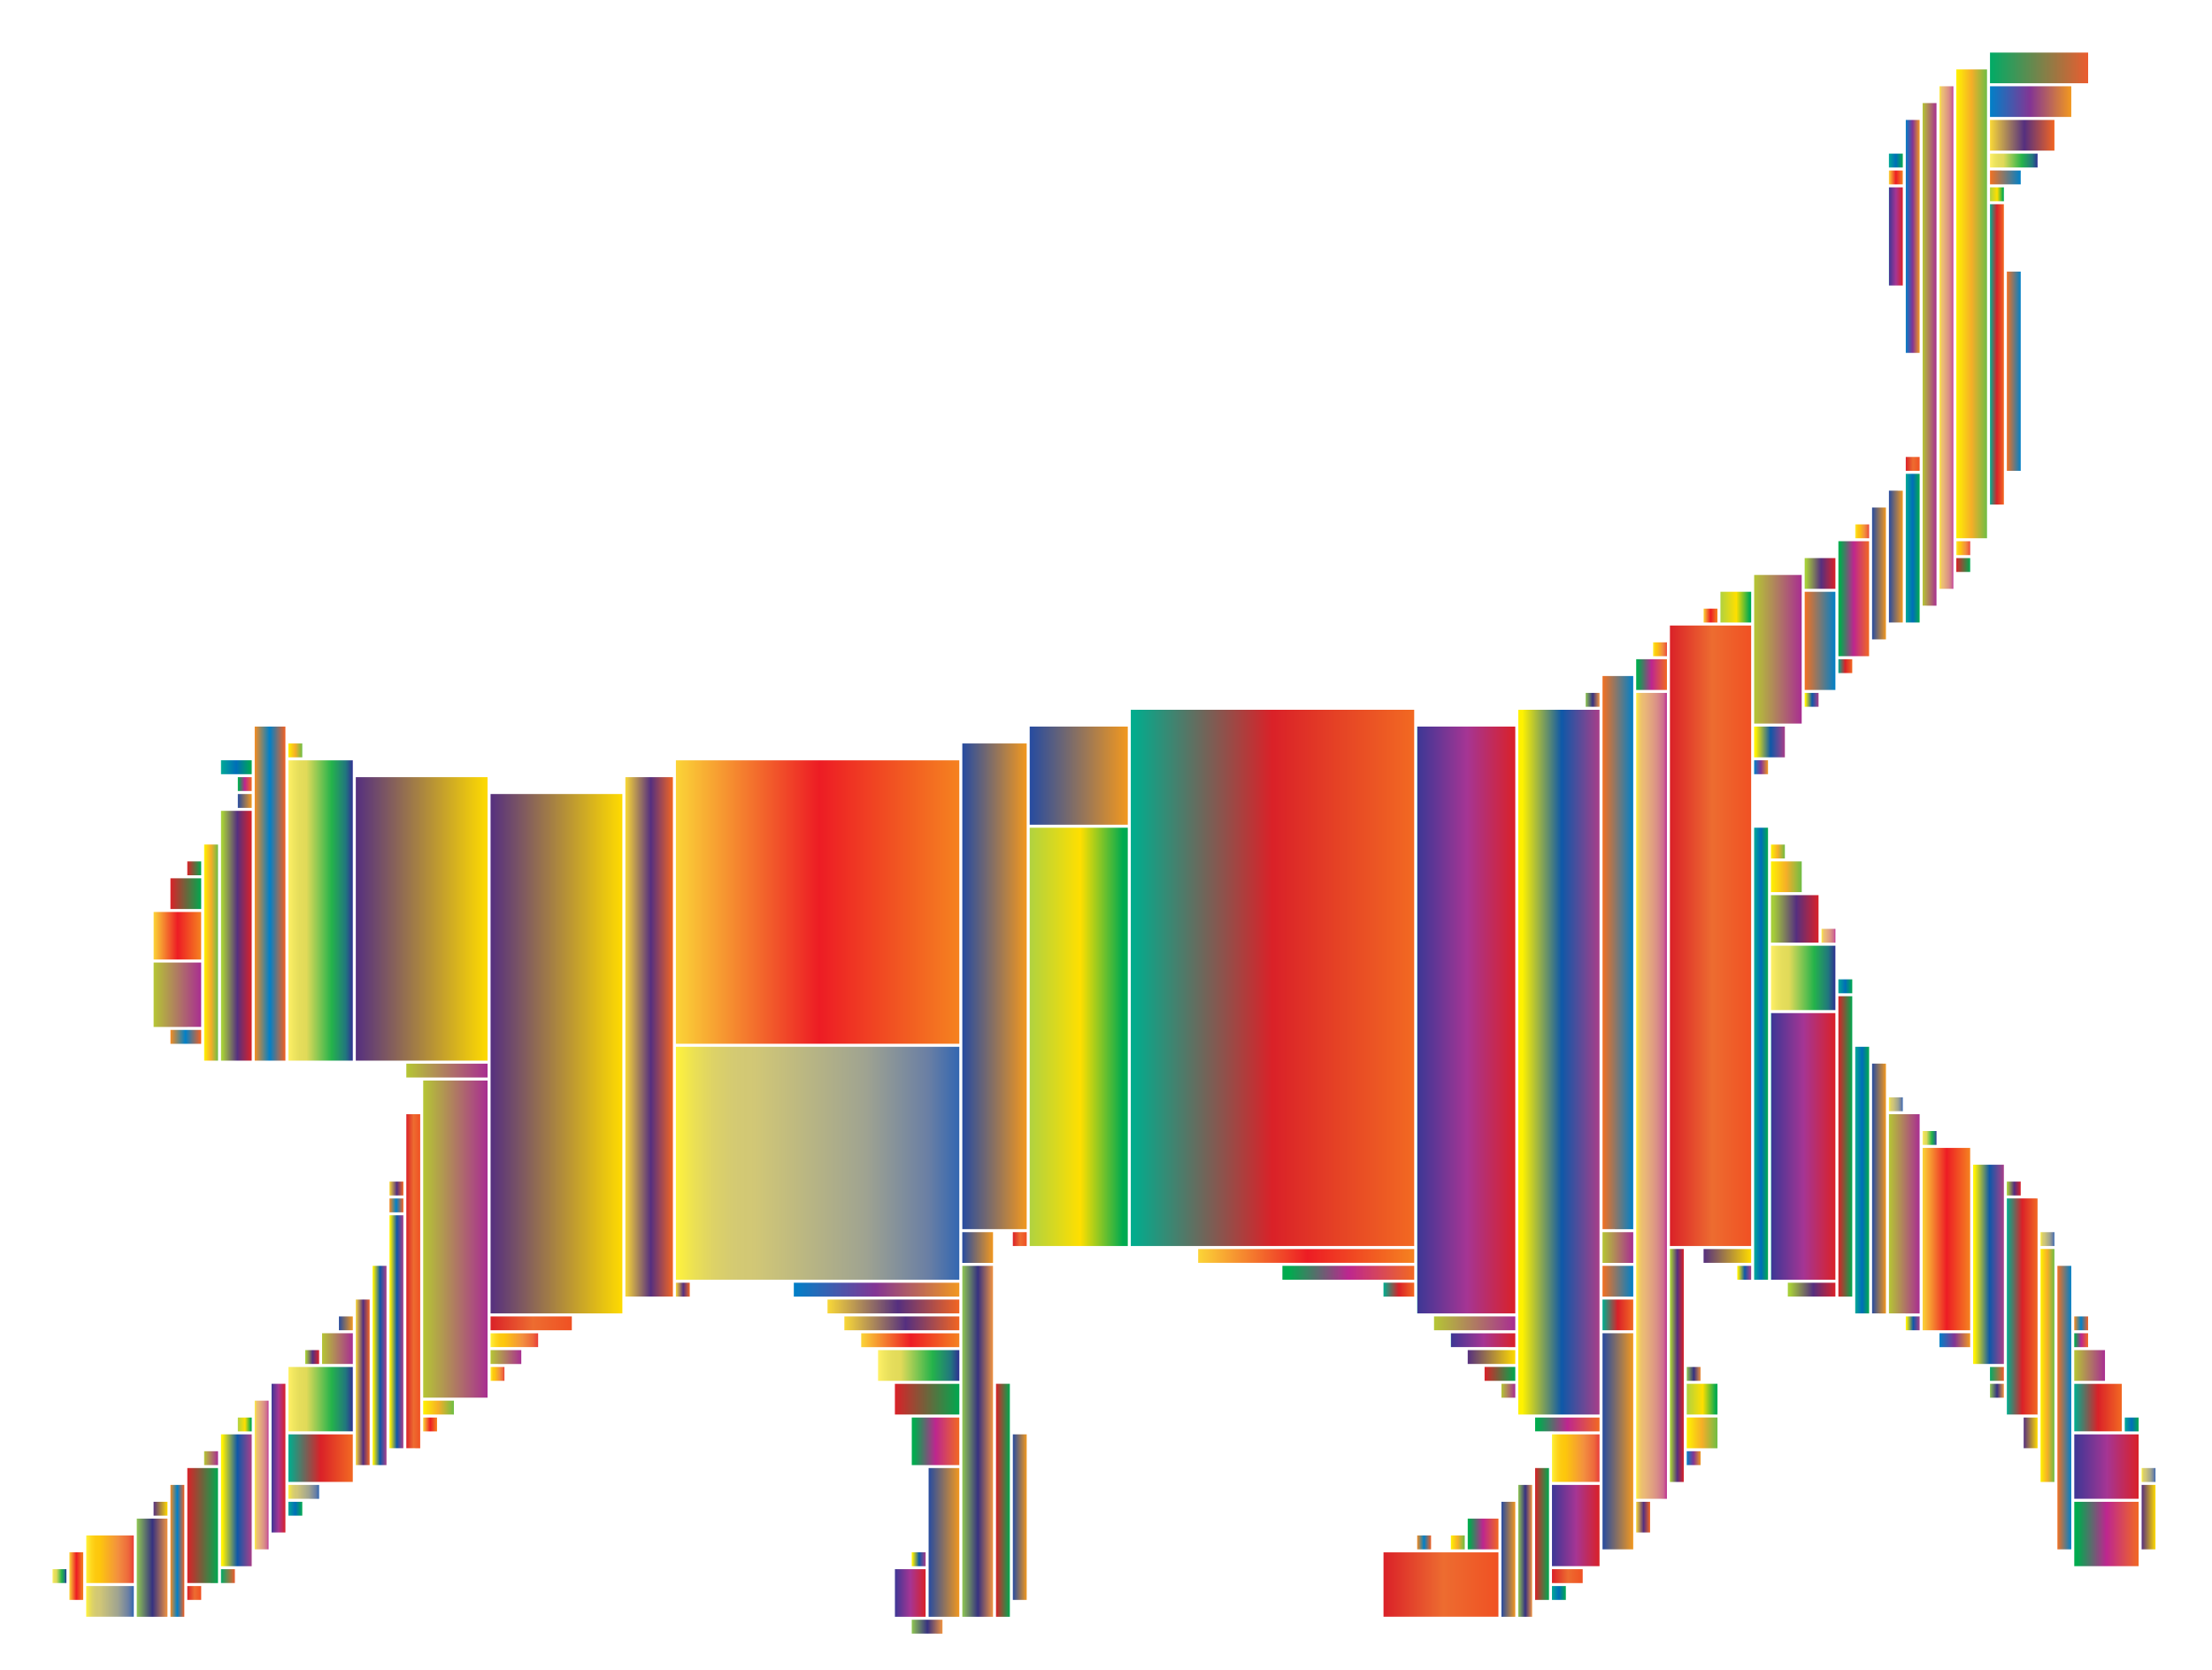
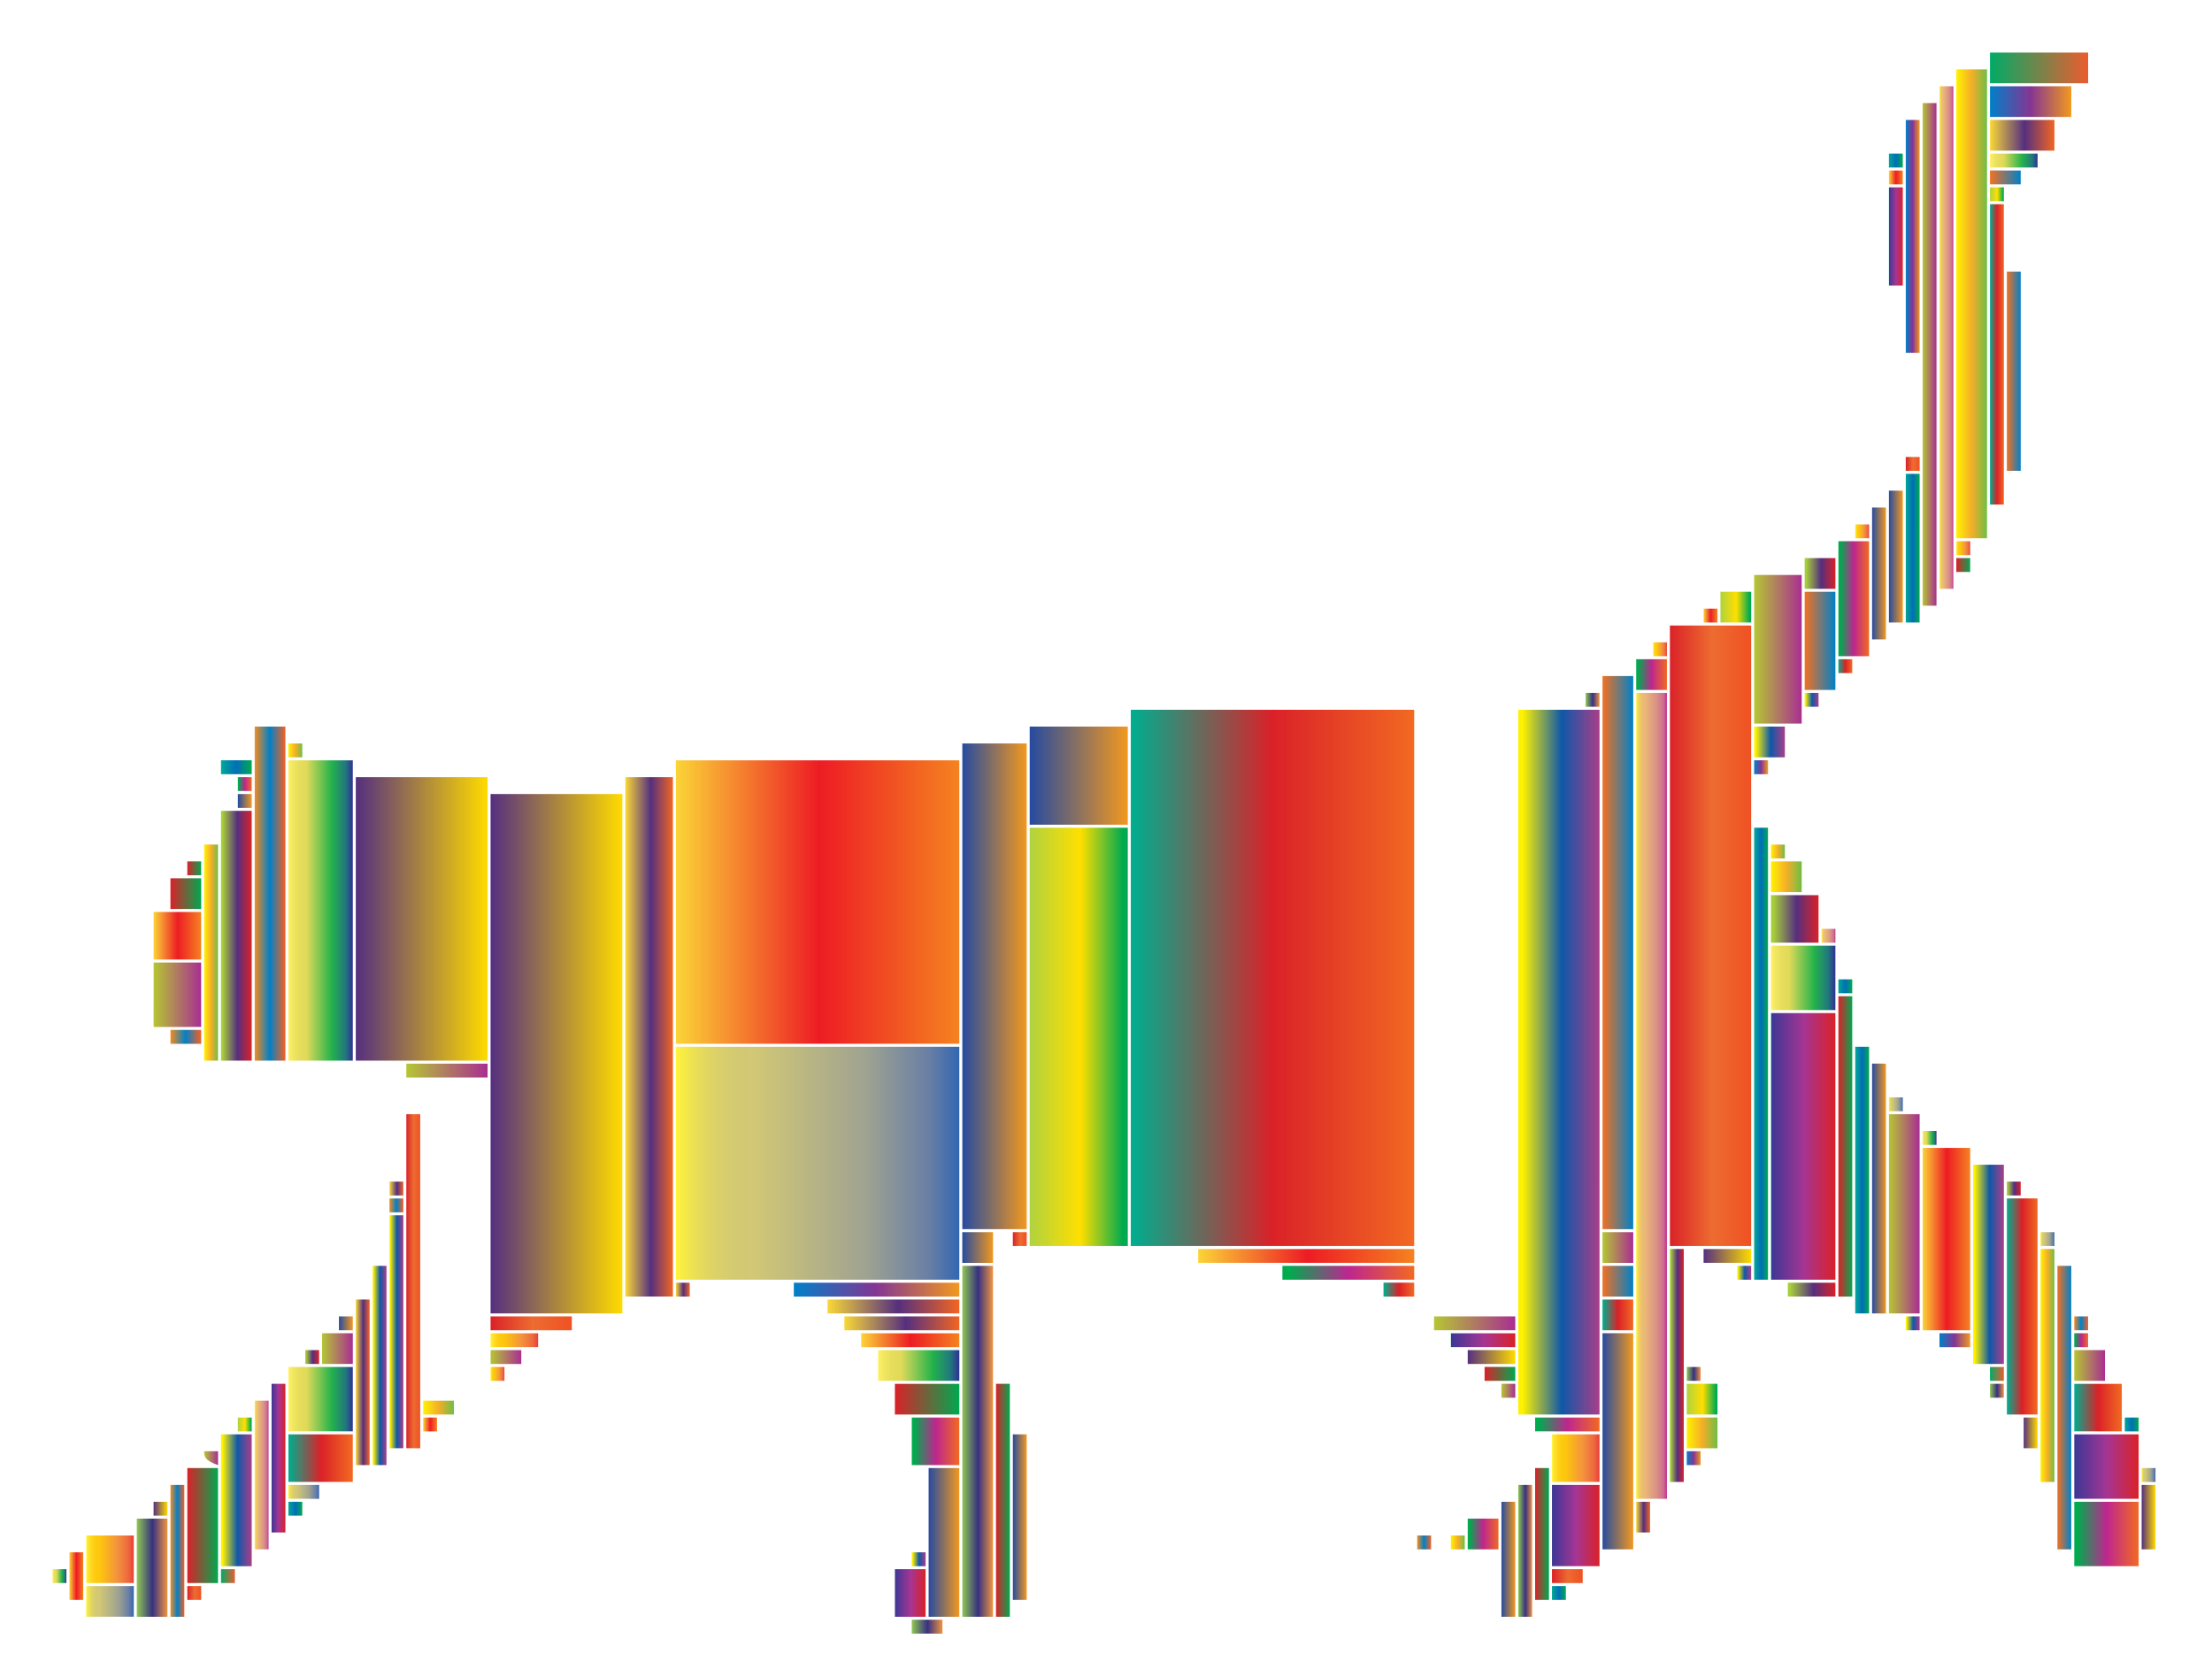
<svg xmlns="http://www.w3.org/2000/svg" version="1.1" id="Layer_1" x="0px" y="0px" viewBox="0 0 2232 1685" enable-background="new 0 0 2232 1685" xml:space="preserve">
  <g>
    <linearGradient id="SVGID_1_" gradientUnits="userSpaceOnUse" x1="2007.98" y1="68.5" x2="2107.02" y2="68.5">
      <stop offset="0" style="stop-color:#00AB66" />
      <stop offset="1" style="stop-color:#EC5C2F" />
    </linearGradient>
    <path fill="url(#SVGID_1_)" d="M2007.99,53.02c33.01-0.04,66.01-0.04,99.03-0.01c-0.05,10.32-0.06,20.65-0.01,30.97   c-33.02,0.04-66.03,0.04-99.03,0.01C2007.98,73.66,2007.99,63.34,2007.99,53.02z" />
    <linearGradient id="SVGID_2_" gradientUnits="userSpaceOnUse" x1="1973.992" y1="306.5" x2="2005" y2="306.5">
      <stop offset="0" style="stop-color:#FFF200" />
      <stop offset="0.5" style="stop-color:#F5AE28" />
      <stop offset="1" style="stop-color:#6FBE45" />
    </linearGradient>
    <path fill="url(#SVGID_2_)" d="M1974.01,69.98c10.3,0.02,20.63,0.03,30.97,0.02c0.03,157.67,0.02,315.34,0.01,473.02   c-10.35-0.03-20.67-0.04-30.97-0.02C1973.98,385.33,1973.99,227.66,1974.01,69.98z" />
    <linearGradient id="SVGID_3_" gradientUnits="userSpaceOnUse" x1="1956.995" y1="340.5" x2="1971.005" y2="340.5">
      <stop offset="0" style="stop-color:#FFF33B" />
      <stop offset="0.066" style="stop-color:#F6D955" />
      <stop offset="0.135" style="stop-color:#EFC768" />
      <stop offset="0.205" style="stop-color:#EBBC73" />
      <stop offset="0.28" style="stop-color:#EAB877" />
      <stop offset="0.67" style="stop-color:#DA9087" />
      <stop offset="0.89" style="stop-color:#CD6C8F" />
      <stop offset="1" style="stop-color:#BE2F92" />
    </linearGradient>
    <path fill="url(#SVGID_3_)" d="M1957.01,86.99c4.58,0,9.32,0.01,13.98,0.01c0.02,169,0.02,338,0,507.01   c-4.75-0.03-9.32-0.01-13.98-0.01C1956.99,425,1956.99,256,1957.01,86.99z" />
    <linearGradient id="SVGID_4_" gradientUnits="userSpaceOnUse" x1="2007.98" y1="102.5" x2="2090.02" y2="102.5">
      <stop offset="0" style="stop-color:#0080C8" />
      <stop offset="0.494" style="stop-color:#833594" />
      <stop offset="1" style="stop-color:#F2981F" />
    </linearGradient>
    <path fill="url(#SVGID_4_)" d="M2008,87.01c27.33-0.03,54.67-0.03,82.02,0c-0.04,10.33-0.05,20.65-0.02,30.98   c-27.35,0.03-54.69,0.03-82.02,0C2007.98,107.66,2007.99,97.34,2008,87.01z" />
    <linearGradient id="SVGID_5_" gradientUnits="userSpaceOnUse" x1="1939.995" y1="357.5" x2="1954.005" y2="357.5">
      <stop offset="0" style="stop-color:#B5C634" />
      <stop offset="1" style="stop-color:#A92E91" />
    </linearGradient>
    <path fill="url(#SVGID_5_)" d="M1940.01,103.99c4.58,0,9.32,0.01,13.98,0.01c0.02,169,0.02,338,0,507.01   c-4.74-0.03-9.32-0.01-13.98-0.01C1939.99,442,1939.99,273,1940.01,103.99z" />
    <linearGradient id="SVGID_6_" gradientUnits="userSpaceOnUse" x1="1922.992" y1="238.498" x2="1937" y2="238.498">
      <stop offset="0" style="stop-color:#0080C8" />
      <stop offset="0.494" style="stop-color:#833594" />
      <stop offset="1" style="stop-color:#F2981F" />
    </linearGradient>
    <path fill="url(#SVGID_6_)" d="M1923.02,121c4.57-0.01,9.31,0,13.97,0c0.01,78.33,0.02,156.67-0.01,235c-4.74-0.01-9.31,0-13.97,0   C1922.99,277.66,1922.98,199.33,1923.02,121z" />
    <linearGradient id="SVGID_7_" gradientUnits="userSpaceOnUse" x1="2007.98" y1="136.5" x2="2073.02" y2="136.5">
      <stop offset="0" style="stop-color:#F9D837" />
      <stop offset="0.534" style="stop-color:#552F7F" />
      <stop offset="1" style="stop-color:#F26522" />
    </linearGradient>
    <path fill="url(#SVGID_7_)" d="M2007.99,121.02c21.67-0.06,43.34-0.04,65.03,0c-0.06,10.32-0.06,20.64-0.01,30.96   c-21.69,0.06-43.36,0.04-65.03,0C2007.99,141.66,2008,131.34,2007.99,121.02z" />
    <linearGradient id="SVGID_8_" gradientUnits="userSpaceOnUse" x1="1905.965" y1="161.998" x2="1920" y2="161.998">
      <stop offset="0" style="stop-color:#00A995" />
      <stop offset="0.5" style="stop-color:#006EB9" />
      <stop offset="1" style="stop-color:#00AA4F" />
    </linearGradient>
    <path fill="url(#SVGID_8_)" d="M1906,155c4.59-0.01,9.34,0,14,0c-0.08,4.66,0,9.34,0,14c-4.75-0.01-9.33,0-14,0   C1905.92,164.33,1906,159.67,1906,155z" />
    <linearGradient id="SVGID_9_" gradientUnits="userSpaceOnUse" x1="2007.957" y1="162" x2="2056.01" y2="162">
      <stop offset="0" style="stop-color:#FFF166" />
      <stop offset="0.078" style="stop-color:#F0E660" />
      <stop offset="0.176" style="stop-color:#E5DD5B" />
      <stop offset="0.28" style="stop-color:#E1DA59" />
      <stop offset="0.67" style="stop-color:#24B34B" />
      <stop offset="0.89" style="stop-color:#21777E" />
      <stop offset="1" style="stop-color:#2E3192" />
    </linearGradient>
    <path fill="url(#SVGID_9_)" d="M2008,155.02c15.99-0.06,31.99-0.05,48.01,0c-0.1,4.64-0.01,9.31-0.01,13.96   c-16.02,0.06-32.02,0.05-48.01,0C2007.91,164.32,2008,159.68,2008,155.02z" />
    <linearGradient id="SVGID_10_" gradientUnits="userSpaceOnUse" x1="1905.965" y1="178.998" x2="1920" y2="178.998">
      <stop offset="0" style="stop-color:#FBD437" />
      <stop offset="0.506" style="stop-color:#ED1C24" />
      <stop offset="1" style="stop-color:#F58220" />
    </linearGradient>
    <path fill="url(#SVGID_10_)" d="M1906,172c4.59-0.01,9.34,0,14,0c-0.08,4.66,0,9.34,0,14c-4.75-0.01-9.33,0-14,0   C1905.92,181.33,1906,176.67,1906,172z" />
    <linearGradient id="SVGID_11_" gradientUnits="userSpaceOnUse" x1="2007.967" y1="179" x2="2039" y2="179">
      <stop offset="0" style="stop-color:#F37121" />
      <stop offset="1" style="stop-color:#0080C8" />
    </linearGradient>
    <path fill="url(#SVGID_11_)" d="M2008,171.98c10.31,0.02,20.64,0.03,31,0.01c-0.09,4.67,0,9.35,0,14.03   c-10.35-0.03-20.69-0.03-31-0.01C2007.92,181.32,2008.01,176.66,2008,171.98z" />
    <linearGradient id="SVGID_12_" gradientUnits="userSpaceOnUse" x1="1905.987" y1="238.498" x2="1920.005" y2="238.498">
      <stop offset="0" style="stop-color:#00A995" />
      <stop offset="0" style="stop-color:#3C3795" />
      <stop offset="0.506" style="stop-color:#A53594" />
      <stop offset="1" style="stop-color:#DA2128" />
    </linearGradient>
    <path fill="url(#SVGID_12_)" d="M1906.01,189c4.58-0.01,9.32,0,13.98,0c0.02,33,0.02,66,0,99c-4.74-0.01-9.32,0-13.98,0   C1905.98,255,1905.98,222,1906.01,189z" />
    <linearGradient id="SVGID_13_" gradientUnits="userSpaceOnUse" x1="2007.96" y1="195.998" x2="2022" y2="195.998">
      <stop offset="0" style="stop-color:#B0D240" />
      <stop offset="0.517" style="stop-color:#FFDF00" />
      <stop offset="0.95" style="stop-color:#00AA4F" />
    </linearGradient>
    <path fill="url(#SVGID_13_)" d="M2008,189c4.58-0.01,9.34,0,14,0c-0.09,4.66,0,9.34,0,14c-4.75-0.01-9.33,0-14,0   C2007.91,198.32,2008,193.67,2008,189z" />
    <linearGradient id="SVGID_14_" gradientUnits="userSpaceOnUse" x1="2007.995" y1="357.5" x2="2022.005" y2="357.5">
      <stop offset="0.006" style="stop-color:#00AD8E" />
      <stop offset="0.5" style="stop-color:#DA2128" />
      <stop offset="1" style="stop-color:#F26922" />
    </linearGradient>
    <path fill="url(#SVGID_14_)" d="M2008.01,205.99c4.57,0,9.32,0.01,13.98,0.01c0.02,101,0.02,202,0,303.01   c-4.75-0.03-9.32-0.01-13.98-0.01C2007.99,408,2007.99,307,2008.01,205.99z" />
    <linearGradient id="SVGID_15_" gradientUnits="userSpaceOnUse" x1="2024.991" y1="374.499" x2="2039.002" y2="374.499">
      <stop offset="0" style="stop-color:#F37121" />
      <stop offset="1" style="stop-color:#0080C8" />
    </linearGradient>
    <path fill="url(#SVGID_15_)" d="M2025.01,274c4.58-0.01,9.32,0.01,13.98,0c0.01,67,0.02,134,0,201c-4.75-0.02-9.32,0-13.98,0   C2024.99,408,2024.98,341,2025.01,274z" />
    <linearGradient id="SVGID_16_" gradientUnits="userSpaceOnUse" x1="1922.965" y1="467.995" x2="1937" y2="467.995">
      <stop offset="0" style="stop-color:#DA2128" />
      <stop offset="0.522" style="stop-color:#ED6C30" />
      <stop offset="1" style="stop-color:#F05123" />
    </linearGradient>
    <path fill="url(#SVGID_16_)" d="M1923,461c4.59-0.02,9.34,0,14,0c-0.08,4.65,0,9.34,0,14c-4.75-0.02-9.33,0-14,0   C1922.92,470.31,1923,465.67,1923,461z" />
    <linearGradient id="SVGID_17_" gradientUnits="userSpaceOnUse" x1="1922.992" y1="552.995" x2="1937.004" y2="552.995">
      <stop offset="0" style="stop-color:#00A995" />
      <stop offset="0.5" style="stop-color:#006EB9" />
      <stop offset="1" style="stop-color:#00AA4F" />
    </linearGradient>
    <path fill="url(#SVGID_17_)" d="M1923.02,478c4.57-0.02,9.31,0,13.97,0c0.02,50,0.02,100-0.01,150c-4.74-0.03-9.31,0-13.97,0   C1922.99,578,1922.98,528,1923.02,478z" />
    <linearGradient id="SVGID_18_" gradientUnits="userSpaceOnUse" x1="1905.987" y1="561.499" x2="1920.005" y2="561.499">
      <stop offset="0" style="stop-color:#264BA0" />
      <stop offset="1" style="stop-color:#F2981F" />
    </linearGradient>
    <path fill="url(#SVGID_18_)" d="M1906.01,494.99c4.58-0.01,9.32,0.01,13.98,0.01c0.02,44.33,0.02,88.67,0,133.01   c-4.74-0.03-9.32-0.01-13.98-0.01C1905.98,583.66,1905.98,539.33,1906.01,494.99z" />
    <linearGradient id="SVGID_19_" gradientUnits="userSpaceOnUse" x1="1888.987" y1="578.499" x2="1903.005" y2="578.499">
      <stop offset="0" style="stop-color:#264BA0" />
      <stop offset="1" style="stop-color:#F2981F" />
    </linearGradient>
    <path fill="url(#SVGID_19_)" d="M1889.01,511.99c4.58-0.01,9.32,0.01,13.98,0.01c0.02,44.33,0.02,88.67,0,133.01   c-4.74-0.04-9.32-0.01-13.98-0.01C1888.98,600.66,1888.98,556.33,1889.01,511.99z" />
    <linearGradient id="SVGID_20_" gradientUnits="userSpaceOnUse" x1="1871.965" y1="535.995" x2="1886" y2="535.995">
      <stop offset="0" style="stop-color:#FFF33B" />
      <stop offset="0.04" style="stop-color:#FEE72E" />
      <stop offset="0.117" style="stop-color:#FED51B" />
      <stop offset="0.196" style="stop-color:#FDCA10" />
      <stop offset="0.281" style="stop-color:#FDC70C" />
      <stop offset="0.668" style="stop-color:#F3903F" />
      <stop offset="0.888" style="stop-color:#ED683C" />
      <stop offset="1" style="stop-color:#E93E3A" />
    </linearGradient>
    <path fill="url(#SVGID_20_)" d="M1872,529c4.59-0.02,9.34,0,14,0c-0.08,4.64,0,9.34,0,14c-4.75-0.02-9.33,0-14,0   C1871.92,538.31,1872,533.67,1872,529z" />
    <linearGradient id="SVGID_21_" gradientUnits="userSpaceOnUse" x1="1854.99" y1="604" x2="1886.002" y2="604">
      <stop offset="0.05" style="stop-color:#00AB4E" />
      <stop offset="0.5" style="stop-color:#BD268F" />
      <stop offset="1" style="stop-color:#F26922" />
    </linearGradient>
    <path fill="url(#SVGID_21_)" d="M1855.02,545.99c10.3,0.01,20.62,0.01,30.96,0.01c0.03,38.66,0.03,77.34,0,116.01   c-10.34-0.02-20.66-0.03-30.96-0.01C1854.98,623.33,1854.98,584.66,1855.02,545.99z" />
    <linearGradient id="SVGID_22_" gradientUnits="userSpaceOnUse" x1="1973.965" y1="552.995" x2="1988" y2="552.995">
      <stop offset="0" style="stop-color:#FFF33B" />
      <stop offset="0.04" style="stop-color:#FEE72E" />
      <stop offset="0.117" style="stop-color:#FED51B" />
      <stop offset="0.196" style="stop-color:#FDCA10" />
      <stop offset="0.281" style="stop-color:#FDC70C" />
      <stop offset="0.668" style="stop-color:#F3903F" />
      <stop offset="0.888" style="stop-color:#ED683C" />
      <stop offset="1" style="stop-color:#E93E3A" />
    </linearGradient>
    <path fill="url(#SVGID_22_)" d="M1974,546c4.58-0.02,9.34,0,14,0c-0.08,4.64,0,9.34,0,14c-4.75-0.02-9.33,0-14,0   C1973.92,555.31,1974,550.67,1974,546z" />
    <linearGradient id="SVGID_23_" gradientUnits="userSpaceOnUse" x1="1820.99" y1="578.5" x2="1852.01" y2="578.5">
      <stop offset="0.05" style="stop-color:#A6CE39" />
      <stop offset="0.534" style="stop-color:#552F7F" />
      <stop offset="1" style="stop-color:#DA2128" />
    </linearGradient>
    <path fill="url(#SVGID_23_)" d="M1820.99,562.99c10.32,0.01,20.66,0.01,31.02,0c-0.04,10.34-0.04,20.67,0,31.02   c-10.36-0.02-20.7-0.03-31.02,0C1820.99,583.66,1820.99,573.32,1820.99,562.99z" />
    <linearGradient id="SVGID_24_" gradientUnits="userSpaceOnUse" x1="1973.965" y1="569.995" x2="1988" y2="569.995">
      <stop offset="0" style="stop-color:#DA2128" />
      <stop offset="1" style="stop-color:#00A84F" />
    </linearGradient>
    <path fill="url(#SVGID_24_)" d="M1974,563c4.58-0.02,9.34,0,14,0c-0.08,4.64,0,9.34,0,14c-4.75-0.02-9.33,0-14,0   C1973.92,572.31,1974,567.67,1974,563z" />
    <linearGradient id="SVGID_25_" gradientUnits="userSpaceOnUse" x1="1769.992" y1="654.996" x2="1818.004" y2="654.996">
      <stop offset="0" style="stop-color:#B5C634" />
      <stop offset="1" style="stop-color:#A92E91" />
    </linearGradient>
    <path fill="url(#SVGID_25_)" d="M1770.02,580.03c15.98-0.07,31.97-0.07,47.97-0.01c0.01,49.98,0.03,99.96-0.01,149.95   c-16,0.06-31.99,0.06-47.97,0.01C1769.99,680,1769.98,630.01,1770.02,580.03z" />
    <linearGradient id="SVGID_26_" gradientUnits="userSpaceOnUse" x1="1735.99" y1="612.5" x2="1767.01" y2="612.5">
      <stop offset="0" style="stop-color:#B0D240" />
      <stop offset="0.517" style="stop-color:#FFDF00" />
      <stop offset="0.95" style="stop-color:#00AA4F" />
    </linearGradient>
    <path fill="url(#SVGID_26_)" d="M1735.99,596.99c10.32,0.01,20.66,0.01,31.02,0c-0.04,10.34-0.04,20.67,0,31.02   c-10.36-0.02-20.7-0.03-31.02,0C1735.99,617.66,1735.99,607.32,1735.99,596.99z" />
    <linearGradient id="SVGID_27_" gradientUnits="userSpaceOnUse" x1="1820.985" y1="646.5" x2="1852.004" y2="646.5">
      <stop offset="0" style="stop-color:#F37121" />
      <stop offset="1" style="stop-color:#0080C8" />
    </linearGradient>
    <path fill="url(#SVGID_27_)" d="M1821.01,596.98c10.31,0.02,20.63,0.03,30.97,0.01c0.03,33.01,0.03,66.02,0.01,99.03   c-10.34-0.03-20.67-0.04-30.97-0.01C1820.97,663,1820.98,629.99,1821.01,596.98z" />
    <linearGradient id="SVGID_28_" gradientUnits="userSpaceOnUse" x1="1718.969" y1="620.993" x2="1733" y2="620.993">
      <stop offset="0" style="stop-color:#FBD437" />
      <stop offset="0.506" style="stop-color:#ED1C24" />
      <stop offset="1" style="stop-color:#F58220" />
    </linearGradient>
    <path fill="url(#SVGID_28_)" d="M1719,614c4.59-0.03,9.34,0,14,0c-0.07,4.64,0,9.34,0,14c-4.74-0.03-9.33,0-14,0   C1718.93,623.31,1719,618.67,1719,614z" />
    <linearGradient id="SVGID_29_" gradientUnits="userSpaceOnUse" x1="1684.996" y1="944" x2="1767" y2="944">
      <stop offset="0" style="stop-color:#DA2128" />
      <stop offset="0.522" style="stop-color:#ED6C30" />
      <stop offset="1" style="stop-color:#F05123" />
    </linearGradient>
    <path fill="url(#SVGID_29_)" d="M1685.02,631.01c27.31-0.03,54.64-0.03,81.97,0c0.01,208.66,0.02,417.32-0.01,625.98   c-27.33,0.03-54.65,0.03-81.97,0C1685,1048.33,1684.98,839.67,1685.02,631.01z" />
    <linearGradient id="SVGID_30_" gradientUnits="userSpaceOnUse" x1="1667.969" y1="654.993" x2="1682" y2="654.993">
      <stop offset="0" style="stop-color:#FFF33B" />
      <stop offset="0.04" style="stop-color:#FEE72E" />
      <stop offset="0.117" style="stop-color:#FED51B" />
      <stop offset="0.196" style="stop-color:#FDCA10" />
      <stop offset="0.281" style="stop-color:#FDC70C" />
      <stop offset="0.668" style="stop-color:#F3903F" />
      <stop offset="0.888" style="stop-color:#ED683C" />
      <stop offset="1" style="stop-color:#E93E3A" />
    </linearGradient>
    <path fill="url(#SVGID_30_)" d="M1668,648c4.6-0.03,9.34,0,14,0c-0.07,4.64,0,9.34,0,14c-4.74-0.03-9.33,0-14,0   C1667.93,657.31,1668,652.67,1668,648z" />
    <linearGradient id="SVGID_31_" gradientUnits="userSpaceOnUse" x1="1650.99" y1="680.5" x2="1682.01" y2="680.5">
      <stop offset="0.05" style="stop-color:#00AB4E" />
      <stop offset="0.5" style="stop-color:#BD268F" />
      <stop offset="1" style="stop-color:#F26922" />
    </linearGradient>
    <path fill="url(#SVGID_31_)" d="M1650.99,664.99c10.33,0.01,20.66,0.01,31.02,0c-0.03,10.34-0.04,20.67,0,31.02   c-10.36-0.02-20.7-0.03-31.02,0C1650.99,685.66,1650.99,675.32,1650.99,664.99z" />
    <linearGradient id="SVGID_32_" gradientUnits="userSpaceOnUse" x1="1854.965" y1="671.993" x2="1869" y2="671.993">
      <stop offset="0.006" style="stop-color:#00AD8E" />
      <stop offset="0.5" style="stop-color:#DA2128" />
      <stop offset="1" style="stop-color:#F26922" />
    </linearGradient>
    <path fill="url(#SVGID_32_)" d="M1855,665c4.59-0.03,9.34,0,14,0c-0.08,4.64,0,9.34,0,14c-4.75-0.03-9.33,0-14,0   C1854.92,674.3,1855,669.67,1855,665z" />
    <linearGradient id="SVGID_33_" gradientUnits="userSpaceOnUse" x1="1616.992" y1="961" x2="1648" y2="961">
      <stop offset="0" style="stop-color:#F37121" />
      <stop offset="1" style="stop-color:#0080C8" />
    </linearGradient>
    <path fill="url(#SVGID_33_)" d="M1617.01,681.98c10.31,0.02,20.63,0.02,30.97,0.02c0.03,186,0.02,372.01,0.01,558.02   c-10.34-0.04-20.67-0.05-30.97-0.02C1616.98,1054,1616.99,867.99,1617.01,681.98z" />
    <linearGradient id="SVGID_34_" gradientUnits="userSpaceOnUse" x1="1599.969" y1="705.993" x2="1614" y2="705.993">
      <stop offset="0" style="stop-color:#8FC752" />
      <stop offset="0.511" style="stop-color:#363180" />
      <stop offset="1" style="stop-color:#F19441" />
    </linearGradient>
    <path fill="url(#SVGID_34_)" d="M1600,699c4.6-0.03,9.34,0,14,0c-0.07,4.64,0,9.34,0,14c-4.74-0.03-9.33,0-14,0   C1599.93,708.3,1600,703.67,1600,699z" />
    <linearGradient id="SVGID_35_" gradientUnits="userSpaceOnUse" x1="1650.996" y1="1105.5" x2="1682" y2="1105.5">
      <stop offset="0" style="stop-color:#FFF33B" />
      <stop offset="0.066" style="stop-color:#F6D955" />
      <stop offset="0.135" style="stop-color:#EFC768" />
      <stop offset="0.205" style="stop-color:#EBBC73" />
      <stop offset="0.28" style="stop-color:#EAB877" />
      <stop offset="0.67" style="stop-color:#DA9087" />
      <stop offset="0.89" style="stop-color:#CD6C8F" />
      <stop offset="1" style="stop-color:#BE2F92" />
    </linearGradient>
    <path fill="url(#SVGID_35_)" d="M1651.01,698.98c10.31,0.02,20.63,0.02,30.97,0.02c0.03,271,0.02,542.01,0.01,813.02   c-10.34-0.04-20.67-0.05-30.97-0.02C1650.99,1241,1650.99,969.99,1651.01,698.98z" />
    <linearGradient id="SVGID_36_" gradientUnits="userSpaceOnUse" x1="1820.965" y1="705.993" x2="1835" y2="705.993">
      <stop offset="0.05" style="stop-color:#FFF200" />
      <stop offset="0.534" style="stop-color:#0E58A8" />
      <stop offset="1" style="stop-color:#A93E89" />
    </linearGradient>
    <path fill="url(#SVGID_36_)" d="M1821,699c4.59-0.03,9.34,0,14,0c-0.08,4.64,0,9.34,0,14c-4.74-0.03-9.33,0-14,0   C1820.92,708.3,1821,703.67,1821,699z" />
    <linearGradient id="SVGID_37_" gradientUnits="userSpaceOnUse" x1="1140.998" y1="986.5" x2="1427.002" y2="986.5">
      <stop offset="0.006" style="stop-color:#00AD8E" />
      <stop offset="0.5" style="stop-color:#DA2128" />
      <stop offset="1" style="stop-color:#F26922" />
    </linearGradient>
    <path fill="url(#SVGID_37_)" d="M1141.02,716.02c95.32-0.03,190.64-0.03,285.96,0c0.03,180.32,0.03,360.64,0,540.96   c-95.32,0.03-190.64,0.03-285.96,0C1140.99,1076.66,1140.99,896.34,1141.02,716.02z" />
    <linearGradient id="SVGID_38_" gradientUnits="userSpaceOnUse" x1="1531.996" y1="1071.498" x2="1614" y2="1071.498">
      <stop offset="0.05" style="stop-color:#FFF200" />
      <stop offset="0.534" style="stop-color:#0E58A8" />
      <stop offset="1" style="stop-color:#A93E89" />
    </linearGradient>
    <path fill="url(#SVGID_38_)" d="M1532.02,716.01c27.31-0.03,54.64-0.03,81.97,0c0.01,236.99,0.02,473.98-0.01,710.98   c-27.33,0.03-54.65,0.02-81.97,0C1532,1190,1531.98,953.01,1532.02,716.01z" />
    <linearGradient id="SVGID_39_" gradientUnits="userSpaceOnUse" x1="256.996" y1="901.5" x2="288.004" y2="901.5">
      <stop offset="0" style="stop-color:#F68B1F" />
      <stop offset="0.489" style="stop-color:#0080C8" />
      <stop offset="0.994" style="stop-color:#F26122" />
    </linearGradient>
    <path fill="url(#SVGID_39_)" d="M257.01,732.98c10.32,0.01,20.65,0.02,30.97,0.02c0.03,112.34,0.03,224.68,0.01,337.02   c-10.33-0.03-20.65-0.04-30.97-0.02C256.99,957.66,256.99,845.32,257.01,732.98z" />
    <linearGradient id="SVGID_40_" gradientUnits="userSpaceOnUse" x1="1038.987" y1="782.498" x2="1138.005" y2="782.498">
      <stop offset="0" style="stop-color:#264BA0" />
      <stop offset="1" style="stop-color:#F2981F" />
    </linearGradient>
    <path fill="url(#SVGID_40_)" d="M1039.01,733.01c32.99-0.03,65.98-0.03,98.98,0c0.02,32.99,0.02,65.98,0,98.98   c-33,0.02-65.99,0.03-98.98,0C1038.98,798.99,1038.98,766,1039.01,733.01z" />
    <linearGradient id="SVGID_41_" gradientUnits="userSpaceOnUse" x1="1429.995" y1="1028.998" x2="1529.005" y2="1028.998">
      <stop offset="0" style="stop-color:#00A995" />
      <stop offset="0" style="stop-color:#3C3795" />
      <stop offset="0.506" style="stop-color:#A53594" />
      <stop offset="1" style="stop-color:#DA2128" />
    </linearGradient>
-     <path fill="url(#SVGID_41_)" d="M1430.01,733.01c32.99-0.02,65.98-0.03,98.98,0c0.02,197.33,0.02,394.65,0,591.98   c-33,0.02-65.99,0.02-98.98,0C1429.99,1127.66,1429.99,930.34,1430.01,733.01z" />
    <linearGradient id="SVGID_42_" gradientUnits="userSpaceOnUse" x1="1769.99" y1="748.5" x2="1801.01" y2="748.5">
      <stop offset="0.05" style="stop-color:#FFF200" />
      <stop offset="0.534" style="stop-color:#0E58A8" />
      <stop offset="1" style="stop-color:#A93E89" />
    </linearGradient>
    <path fill="url(#SVGID_42_)" d="M1769.99,732.99c10.32,0.01,20.66,0.01,31.02,0c-0.04,10.34-0.04,20.67,0,31.02   c-10.36-0.02-20.7-0.03-31.02,0C1769.99,753.66,1769.99,743.32,1769.99,732.99z" />
    <linearGradient id="SVGID_43_" gradientUnits="userSpaceOnUse" x1="290.995" y1="756.993" x2="305" y2="756.993">
      <stop offset="0" style="stop-color:#FFF200" />
      <stop offset="0.5" style="stop-color:#F5AE28" />
      <stop offset="1" style="stop-color:#6FBE45" />
    </linearGradient>
    <path fill="url(#SVGID_43_)" d="M291,750c4.65-0.03,9.34,0,14,0c-0.01,4.63,0,9.34,0,14c-4.68-0.03-9.33,0-14,0   C290.99,759.3,291,754.67,291,750z" />
    <linearGradient id="SVGID_44_" gradientUnits="userSpaceOnUse" x1="970.997" y1="994.996" x2="1036.002" y2="994.996">
      <stop offset="0" style="stop-color:#264BA0" />
      <stop offset="1" style="stop-color:#F2981F" />
    </linearGradient>
    <path fill="url(#SVGID_44_)" d="M971.02,750.02c21.65-0.05,43.3-0.05,64.96,0c0.03,163.32,0.03,326.64,0,489.96   c-21.66,0.04-43.31,0.04-64.96,0C970.99,1076.66,970.99,913.34,971.02,750.02z" />
    <linearGradient id="SVGID_45_" gradientUnits="userSpaceOnUse" x1="222.996" y1="774" x2="254" y2="774">
      <stop offset="0" style="stop-color:#00A995" />
      <stop offset="0.5" style="stop-color:#006EB9" />
      <stop offset="1" style="stop-color:#00AA4F" />
    </linearGradient>
    <path fill="url(#SVGID_45_)" d="M223,766.98c10.33,0.02,20.66,0.02,31,0.01c-0.01,4.65,0,9.35,0,14.03   c-10.34-0.03-20.67-0.04-31-0.01C222.99,776.3,223,771.66,223,766.98z" />
    <linearGradient id="SVGID_46_" gradientUnits="userSpaceOnUse" x1="290.993" y1="918.498" x2="356.004" y2="918.498">
      <stop offset="0" style="stop-color:#FFF166" />
      <stop offset="0.078" style="stop-color:#F0E660" />
      <stop offset="0.176" style="stop-color:#E5DD5B" />
      <stop offset="0.28" style="stop-color:#E1DA59" />
      <stop offset="0.67" style="stop-color:#24B34B" />
      <stop offset="0.89" style="stop-color:#21777E" />
      <stop offset="1" style="stop-color:#2E3192" />
    </linearGradient>
    <path fill="url(#SVGID_46_)" d="M291.01,767.01c21.66-0.04,43.31-0.04,64.97,0.01c0.04,100.99,0.02,201.98,0.01,302.97   c-21.66,0.04-43.32,0.03-64.97-0.01C290.98,968.99,290.99,868,291.01,767.01z" />
    <linearGradient id="SVGID_47_" gradientUnits="userSpaceOnUse" x1="681.997" y1="910" x2="968.003" y2="910">
      <stop offset="0" style="stop-color:#FBD437" />
      <stop offset="0.506" style="stop-color:#ED1C24" />
      <stop offset="1" style="stop-color:#F58220" />
    </linearGradient>
    <path fill="url(#SVGID_47_)" d="M682.02,767.02c95.32-0.03,190.64-0.03,285.96,0c0.03,95.32,0.03,190.64,0,285.96   c-95.32,0.03-190.64,0.03-285.96,0C681.99,957.66,681.99,862.34,682.02,767.02z" />
    <linearGradient id="SVGID_48_" gradientUnits="userSpaceOnUse" x1="1769.965" y1="773.993" x2="1784" y2="773.993">
      <stop offset="0" style="stop-color:#0080C8" />
      <stop offset="0.494" style="stop-color:#833594" />
      <stop offset="1" style="stop-color:#F2981F" />
    </linearGradient>
    <path fill="url(#SVGID_48_)" d="M1770,767c4.59-0.03,9.34,0,14,0c-0.08,4.63,0,9.34,0,14c-4.74-0.03-9.33,0-14,0   C1769.92,776.3,1770,771.67,1770,767z" />
    <linearGradient id="SVGID_49_" gradientUnits="userSpaceOnUse" x1="239.996" y1="790.993" x2="254" y2="790.993">
      <stop offset="0.05" style="stop-color:#00AB4E" />
      <stop offset="0.5" style="stop-color:#BD268F" />
      <stop offset="1" style="stop-color:#F26922" />
    </linearGradient>
    <path fill="url(#SVGID_49_)" d="M240,784c4.66-0.03,9.34,0,14,0c-0.01,4.63,0,9.34,0,14c-4.68-0.03-9.33,0-14,0   C239.99,793.3,240,788.67,240,784z" />
    <linearGradient id="SVGID_50_" gradientUnits="userSpaceOnUse" x1="358.996" y1="927" x2="492.004" y2="927">
      <stop offset="0" style="stop-color:#552F7F" />
      <stop offset="1" style="stop-color:#FFDB00" />
    </linearGradient>
    <path fill="url(#SVGID_50_)" d="M359.02,784.02c44.32-0.04,88.64-0.03,132.97-0.01c0.01,95.32,0.03,190.65-0.01,285.97   c-44.32,0.04-88.65,0.03-132.97,0.01C359,974.66,358.98,879.34,359.02,784.02z" />
    <linearGradient id="SVGID_51_" gradientUnits="userSpaceOnUse" x1="630.995" y1="1045.993" x2="679.005" y2="1045.993">
      <stop offset="0" style="stop-color:#F9D837" />
      <stop offset="0.534" style="stop-color:#552F7F" />
      <stop offset="1" style="stop-color:#F26522" />
    </linearGradient>
    <path fill="url(#SVGID_51_)" d="M631.01,784.02c15.99-0.07,31.98-0.06,47.98,0c0.02,174.65,0.02,349.3,0,523.96   c-16,0.05-31.99,0.04-47.98,0C630.99,1133.33,630.99,958.67,631.01,784.02z" />
    <linearGradient id="SVGID_52_" gradientUnits="userSpaceOnUse" x1="239.996" y1="807.993" x2="254" y2="807.993">
      <stop offset="0" style="stop-color:#264BA0" />
      <stop offset="1" style="stop-color:#F2981F" />
    </linearGradient>
    <path fill="url(#SVGID_52_)" d="M240,801c4.66-0.03,9.34,0,14,0c-0.01,4.63,0,9.34,0,14c-4.68-0.03-9.33,0-14,0   C239.99,810.3,240,805.67,240,801z" />
    <linearGradient id="SVGID_53_" gradientUnits="userSpaceOnUse" x1="494.995" y1="1062.998" x2="628.005" y2="1062.998">
      <stop offset="0" style="stop-color:#552F7F" />
      <stop offset="1" style="stop-color:#FFDB00" />
    </linearGradient>
    <path fill="url(#SVGID_53_)" d="M495.01,801.01c44.33-0.02,88.65-0.03,132.98,0c0.02,174.66,0.02,349.32,0,523.98   c-44.33,0.02-88.66,0.02-132.98,0C494.99,1150.33,494.99,975.67,495.01,801.01z" />
    <linearGradient id="SVGID_54_" gradientUnits="userSpaceOnUse" x1="222.996" y1="944" x2="254.004" y2="944">
      <stop offset="0.05" style="stop-color:#A6CE39" />
      <stop offset="0.534" style="stop-color:#552F7F" />
      <stop offset="1" style="stop-color:#DA2128" />
    </linearGradient>
    <path fill="url(#SVGID_54_)" d="M223.01,817.98c10.32,0.01,20.65,0.02,30.97,0.02c0.03,84,0.03,168.01,0.01,252.02   c-10.33-0.03-20.65-0.04-30.97-0.02C222.99,985.99,222.99,901.99,223.01,817.98z" />
    <linearGradient id="SVGID_55_" gradientUnits="userSpaceOnUse" x1="1038.995" y1="1046" x2="1138.005" y2="1046">
      <stop offset="0" style="stop-color:#B0D240" />
      <stop offset="0.517" style="stop-color:#FFDF00" />
      <stop offset="0.95" style="stop-color:#00AA4F" />
    </linearGradient>
    <path fill="url(#SVGID_55_)" d="M1039.01,835.01c32.99-0.02,65.98-0.03,98.98,0c0.02,140.66,0.02,281.32,0,421.98   c-33,0.02-65.99,0.03-98.98,0C1038.99,1116.33,1038.99,975.67,1039.01,835.01z" />
    <linearGradient id="SVGID_56_" gradientUnits="userSpaceOnUse" x1="1769.995" y1="1062.994" x2="1784.002" y2="1062.994">
      <stop offset="0" style="stop-color:#00A995" />
      <stop offset="0.5" style="stop-color:#006EB9" />
      <stop offset="1" style="stop-color:#00AA4F" />
    </linearGradient>
    <path fill="url(#SVGID_56_)" d="M1770.01,835c4.59-0.03,9.32,0.01,13.98,0c0.01,152,0.02,304,0,456c-4.74-0.06-9.32,0-13.98,0   C1769.99,1139,1769.99,987,1770.01,835z" />
    <linearGradient id="SVGID_57_" gradientUnits="userSpaceOnUse" x1="205.995" y1="960.994" x2="220.005" y2="960.994">
      <stop offset="0" style="stop-color:#FFF200" />
      <stop offset="0.5" style="stop-color:#F5AE28" />
      <stop offset="1" style="stop-color:#6FBE45" />
    </linearGradient>
    <path fill="url(#SVGID_57_)" d="M206.01,851.99c4.65-0.03,9.32,0.01,13.98,0.01c0.02,72.67,0.02,145.34,0,218.01   c-4.67-0.05-9.32-0.01-13.98-0.01C205.99,997.33,205.99,924.66,206.01,851.99z" />
    <linearGradient id="SVGID_58_" gradientUnits="userSpaceOnUse" x1="1786.965" y1="858.991" x2="1801" y2="858.991">
      <stop offset="0" style="stop-color:#FFF200" />
      <stop offset="0.5" style="stop-color:#F5AE28" />
      <stop offset="1" style="stop-color:#6FBE45" />
    </linearGradient>
    <path fill="url(#SVGID_58_)" d="M1787,852c4.59-0.04,9.34,0,14,0c-0.08,4.63,0,9.34,0,14c-4.74-0.04-9.33,0-14,0   C1786.92,861.3,1787,856.67,1787,852z" />
    <linearGradient id="SVGID_59_" gradientUnits="userSpaceOnUse" x1="188.996" y1="875.991" x2="203" y2="875.991">
      <stop offset="0" style="stop-color:#DA2128" />
      <stop offset="1" style="stop-color:#00A84F" />
    </linearGradient>
    <path fill="url(#SVGID_59_)" d="M189,869c4.66-0.04,9.34,0,14,0c-0.01,4.63,0,9.34,0,14c-4.68-0.04-9.33,0-14,0   C188.99,878.3,189,873.67,189,869z" />
    <linearGradient id="SVGID_60_" gradientUnits="userSpaceOnUse" x1="1786.99" y1="884.5" x2="1818.01" y2="884.5">
      <stop offset="0" style="stop-color:#FFF200" />
      <stop offset="0.5" style="stop-color:#F5AE28" />
      <stop offset="1" style="stop-color:#6FBE45" />
    </linearGradient>
    <path fill="url(#SVGID_60_)" d="M1786.99,868.99c10.32,0.01,20.66,0.01,31.02,0c-0.04,10.33-0.04,20.67,0,31.02   c-10.36-0.03-20.7-0.03-31.02,0C1786.99,889.66,1786.99,879.32,1786.99,868.99z" />
    <linearGradient id="SVGID_61_" gradientUnits="userSpaceOnUse" x1="171.99" y1="901.5" x2="203.01" y2="901.5">
      <stop offset="0" style="stop-color:#DA2128" />
      <stop offset="1" style="stop-color:#00A84F" />
    </linearGradient>
    <path fill="url(#SVGID_61_)" d="M171.99,885.99c10.34,0.01,20.68,0.01,31.02,0c-0.02,10.33-0.02,20.67,0,31.02   c-10.35-0.03-20.68-0.03-31.02,0C172,906.66,172.01,896.32,171.99,885.99z" />
    <linearGradient id="SVGID_62_" gradientUnits="userSpaceOnUse" x1="1786.971" y1="926.994" x2="1835.014" y2="926.994">
      <stop offset="0.05" style="stop-color:#A6CE39" />
      <stop offset="0.534" style="stop-color:#552F7F" />
      <stop offset="1" style="stop-color:#DA2128" />
    </linearGradient>
    <path fill="url(#SVGID_62_)" d="M1787.02,903.02c15.97-0.07,31.96-0.06,47.96,0c0.05,15.98,0.04,31.97,0,47.96   c-16,0.05-31.99,0.05-47.96,0C1786.95,934.99,1786.96,919,1787.02,903.02z" />
    <linearGradient id="SVGID_63_" gradientUnits="userSpaceOnUse" x1="154.979" y1="943.994" x2="203.021" y2="943.994">
      <stop offset="0" style="stop-color:#FBD437" />
      <stop offset="0.506" style="stop-color:#ED1C24" />
      <stop offset="1" style="stop-color:#F58220" />
    </linearGradient>
    <path fill="url(#SVGID_63_)" d="M155.02,920.02c15.98-0.07,31.97-0.06,47.96,0c0.06,15.98,0.05,31.97,0,47.96   c-15.99,0.05-31.97,0.05-47.96,0C154.96,951.99,154.97,936,155.02,920.02z" />
    <linearGradient id="SVGID_64_" gradientUnits="userSpaceOnUse" x1="1837.965" y1="943.991" x2="1852" y2="943.991">
      <stop offset="0" style="stop-color:#FFF33B" />
      <stop offset="0.066" style="stop-color:#F6D955" />
      <stop offset="0.135" style="stop-color:#EFC768" />
      <stop offset="0.205" style="stop-color:#EBBC73" />
      <stop offset="0.28" style="stop-color:#EAB877" />
      <stop offset="0.67" style="stop-color:#DA9087" />
      <stop offset="0.89" style="stop-color:#CD6C8F" />
      <stop offset="1" style="stop-color:#BE2F92" />
    </linearGradient>
    <path fill="url(#SVGID_64_)" d="M1838,937c4.59-0.04,9.34,0,14,0c-0.08,4.63,0,9.34,0,14c-4.75-0.04-9.33,0-14,0   C1837.92,946.29,1838,941.67,1838,937z" />
    <linearGradient id="SVGID_65_" gradientUnits="userSpaceOnUse" x1="1786.975" y1="986.496" x2="1852.01" y2="986.496">
      <stop offset="0" style="stop-color:#FFF166" />
      <stop offset="0.078" style="stop-color:#F0E660" />
      <stop offset="0.176" style="stop-color:#E5DD5B" />
      <stop offset="0.28" style="stop-color:#E1DA59" />
      <stop offset="0.67" style="stop-color:#24B34B" />
      <stop offset="0.89" style="stop-color:#21777E" />
      <stop offset="1" style="stop-color:#2E3192" />
    </linearGradient>
    <path fill="url(#SVGID_65_)" d="M1787.02,954.02c21.64-0.05,43.3-0.05,64.96,0c0.04,21.65,0.04,43.3,0,64.96   c-21.66,0.04-43.32,0.04-64.96,0C1786.96,997.32,1786.96,975.67,1787.02,954.02z" />
    <linearGradient id="SVGID_66_" gradientUnits="userSpaceOnUse" x1="154.984" y1="1003.496" x2="203.016" y2="1003.496">
      <stop offset="0" style="stop-color:#B5C634" />
      <stop offset="1" style="stop-color:#A92E91" />
    </linearGradient>
    <path fill="url(#SVGID_66_)" d="M155.02,971.03c15.99-0.07,31.98-0.07,47.97-0.01c0.04,21.64,0.03,43.29-0.01,64.95   c-15.99,0.06-31.98,0.06-47.97,0.01C154.97,1014.33,154.98,992.68,155.02,971.03z" />
    <linearGradient id="SVGID_67_" gradientUnits="userSpaceOnUse" x1="1854.965" y1="994.991" x2="1869" y2="994.991">
      <stop offset="0" style="stop-color:#00A995" />
      <stop offset="0.5" style="stop-color:#006EB9" />
      <stop offset="1" style="stop-color:#00AA4F" />
    </linearGradient>
    <path fill="url(#SVGID_67_)" d="M1855,988c4.59-0.04,9.34,0,14,0c-0.08,4.62,0,9.34,0,14c-4.75-0.04-9.33,0-14,0   C1854.92,997.29,1855,992.67,1855,988z" />
    <linearGradient id="SVGID_68_" gradientUnits="userSpaceOnUse" x1="1854.995" y1="1156.494" x2="1869.005" y2="1156.494">
      <stop offset="0" style="stop-color:#DA2128" />
      <stop offset="1" style="stop-color:#00A84F" />
    </linearGradient>
    <path fill="url(#SVGID_68_)" d="M1855.01,1004.99c4.58-0.03,9.32,0.01,13.98,0.01c0.02,101,0.02,202,0,303.01   c-4.74-0.06-9.32-0.01-13.98-0.01C1854.99,1207,1854.99,1105.99,1855.01,1004.99z" />
    <linearGradient id="SVGID_69_" gradientUnits="userSpaceOnUse" x1="1786.992" y1="1156.496" x2="1852" y2="1156.496">
      <stop offset="0" style="stop-color:#00A995" />
      <stop offset="0" style="stop-color:#3C3795" />
      <stop offset="0.506" style="stop-color:#A53594" />
      <stop offset="1" style="stop-color:#DA2128" />
    </linearGradient>
    <path fill="url(#SVGID_69_)" d="M1787.01,1022.02c21.65-0.06,43.31-0.05,64.97,0c0.03,89.65,0.02,179.31,0.01,268.96   c-21.67,0.05-43.32,0.04-64.97,0C1786.98,1201.32,1786.99,1111.67,1787.01,1022.02z" />
    <linearGradient id="SVGID_70_" gradientUnits="userSpaceOnUse" x1="171.996" y1="1046" x2="203" y2="1046">
      <stop offset="0" style="stop-color:#F68B1F" />
      <stop offset="0.489" style="stop-color:#0080C8" />
      <stop offset="0.994" style="stop-color:#F26122" />
    </linearGradient>
    <path fill="url(#SVGID_70_)" d="M172,1038.98c10.33,0.01,20.66,0.02,31,0.01c-0.01,4.63,0,9.35,0,14.03   c-10.33-0.04-20.67-0.04-31-0.01C171.99,1048.29,172,1043.66,172,1038.98z" />
    <linearGradient id="SVGID_71_" gradientUnits="userSpaceOnUse" x1="681.997" y1="1173.5" x2="968.003" y2="1173.5">
      <stop offset="0" style="stop-color:#FFF33B" />
      <stop offset="0.065" style="stop-color:#EBE054" />
      <stop offset="0.133" style="stop-color:#DDD267" />
      <stop offset="0.204" style="stop-color:#D4CA72" />
      <stop offset="0.28" style="stop-color:#D1C776" />
      <stop offset="0.67" style="stop-color:#9FA391" />
      <stop offset="0.89" style="stop-color:#6A7FA4" />
      <stop offset="1" style="stop-color:#3367B1" />
    </linearGradient>
    <path fill="url(#SVGID_71_)" d="M682.02,1056.02c95.32-0.03,190.64-0.03,285.96,0c0.03,78.32,0.03,156.64,0,234.96   c-95.32,0.03-190.64,0.03-285.96,0C681.99,1212.66,681.99,1134.34,682.02,1056.02z" />
    <linearGradient id="SVGID_72_" gradientUnits="userSpaceOnUse" x1="1871.995" y1="1190.491" x2="1886.002" y2="1190.491">
      <stop offset="0" style="stop-color:#00A995" />
      <stop offset="0.5" style="stop-color:#006EB9" />
      <stop offset="1" style="stop-color:#00AA4F" />
    </linearGradient>
    <path fill="url(#SVGID_72_)" d="M1872.01,1056c4.58-0.04,9.32,0,13.98,0c0.02,89.67,0.01,179.33,0,269c-4.74-0.06-9.32,0-13.98,0   C1871.99,1235.33,1871.99,1145.66,1872.01,1056z" />
    <linearGradient id="SVGID_73_" gradientUnits="userSpaceOnUse" x1="409.987" y1="1079.996" x2="492.01" y2="1079.996">
      <stop offset="0" style="stop-color:#B5C634" />
      <stop offset="1" style="stop-color:#A92E91" />
    </linearGradient>
    <path fill="url(#SVGID_73_)" d="M410,1073.01c27.33-0.03,54.67-0.04,82.01,0c-0.03,4.62-0.01,9.32-0.01,13.98   c-27.34,0.02-54.67,0.03-82.01,0C409.98,1082.28,410,1077.67,410,1073.01z" />
    <linearGradient id="SVGID_74_" gradientUnits="userSpaceOnUse" x1="1888.995" y1="1198.992" x2="1903.005" y2="1198.992">
      <stop offset="0" style="stop-color:#264BA0" />
      <stop offset="1" style="stop-color:#F2981F" />
    </linearGradient>
    <path fill="url(#SVGID_74_)" d="M1889.01,1072.99c4.58-0.04,9.32,0.01,13.98,0.01c0.02,84,0.02,168,0,252.01   c-4.74-0.06-9.32-0.01-13.98-0.01C1888.99,1241,1888.99,1156.99,1889.01,1072.99z" />
    <linearGradient id="SVGID_75_" gradientUnits="userSpaceOnUse" x1="426.998" y1="1249.996" x2="492.002" y2="1249.996">
      <stop offset="0" style="stop-color:#B5C634" />
      <stop offset="1" style="stop-color:#A92E91" />
    </linearGradient>
-     <path fill="url(#SVGID_75_)" d="M427.02,1090.02c21.65-0.05,43.3-0.05,64.96,0c0.03,106.65,0.03,213.3,0,319.96   c-21.66,0.04-43.31,0.04-64.96,0C426.99,1303.32,426.99,1196.67,427.02,1090.02z" />
    <linearGradient id="SVGID_76_" gradientUnits="userSpaceOnUse" x1="1905.965" y1="1113.989" x2="1920" y2="1113.989">
      <stop offset="0" style="stop-color:#FFF33B" />
      <stop offset="0.065" style="stop-color:#EBE054" />
      <stop offset="0.133" style="stop-color:#DDD267" />
      <stop offset="0.204" style="stop-color:#D4CA72" />
      <stop offset="0.28" style="stop-color:#D1C776" />
      <stop offset="0.67" style="stop-color:#9FA391" />
      <stop offset="0.89" style="stop-color:#6A7FA4" />
      <stop offset="1" style="stop-color:#3367B1" />
    </linearGradient>
    <path fill="url(#SVGID_76_)" d="M1906,1107c4.59-0.05,9.34,0,14,0c-0.08,4.62,0,9.34,0,14c-4.75-0.05-9.33,0-14,0   C1905.92,1116.29,1906,1111.67,1906,1107z" />
    <linearGradient id="SVGID_77_" gradientUnits="userSpaceOnUse" x1="409.995" y1="1292.492" x2="424.005" y2="1292.492">
      <stop offset="0" style="stop-color:#DA2128" />
      <stop offset="0.522" style="stop-color:#ED6C30" />
      <stop offset="1" style="stop-color:#F05123" />
    </linearGradient>
    <path fill="url(#SVGID_77_)" d="M410.01,1123.99c4.64-0.04,9.32,0.01,13.98,0.01c0.02,112.33,0.02,224.67,0,337.01   c-4.68-0.07-9.32-0.01-13.98-0.01C409.99,1348.66,409.99,1236.33,410.01,1123.99z" />
    <linearGradient id="SVGID_78_" gradientUnits="userSpaceOnUse" x1="1905.99" y1="1224.5" x2="1937.002" y2="1224.5">
      <stop offset="0" style="stop-color:#B5C634" />
      <stop offset="1" style="stop-color:#A92E91" />
    </linearGradient>
    <path fill="url(#SVGID_78_)" d="M1906.02,1123.99c10.3,0,20.62,0.01,30.96,0.01c0.03,67,0.03,134,0,201.01   c-10.34-0.03-20.66-0.03-30.96-0.01C1905.98,1258,1905.98,1190.99,1906.02,1123.99z" />
    <linearGradient id="SVGID_79_" gradientUnits="userSpaceOnUse" x1="1939.965" y1="1147.989" x2="1954" y2="1147.989">
      <stop offset="0" style="stop-color:#FFF166" />
      <stop offset="0.078" style="stop-color:#F0E660" />
      <stop offset="0.176" style="stop-color:#E5DD5B" />
      <stop offset="0.28" style="stop-color:#E1DA59" />
      <stop offset="0.67" style="stop-color:#24B34B" />
      <stop offset="0.89" style="stop-color:#21777E" />
      <stop offset="1" style="stop-color:#2E3192" />
    </linearGradient>
    <path fill="url(#SVGID_79_)" d="M1940,1141c4.58-0.05,9.34,0,14,0c-0.08,4.62,0,9.34,0,14c-4.75-0.05-9.33,0-14,0   C1939.92,1150.28,1940,1145.67,1940,1141z" />
    <linearGradient id="SVGID_80_" gradientUnits="userSpaceOnUse" x1="1939.995" y1="1249.993" x2="1988.002" y2="1249.993">
      <stop offset="0" style="stop-color:#FBD437" />
      <stop offset="0.506" style="stop-color:#ED1C24" />
      <stop offset="1" style="stop-color:#F58220" />
    </linearGradient>
    <path fill="url(#SVGID_80_)" d="M1940.01,1158.02c15.98-0.07,31.97-0.06,47.98,0c0.01,61.32,0.02,122.64,0,183.96   c-16.01,0.05-32,0.04-47.98,0C1939.99,1280.66,1939.99,1219.34,1940.01,1158.02z" />
    <linearGradient id="SVGID_81_" gradientUnits="userSpaceOnUse" x1="1990.99" y1="1275.5" x2="2022.002" y2="1275.5">
      <stop offset="0.05" style="stop-color:#FFF200" />
      <stop offset="0.534" style="stop-color:#0E58A8" />
      <stop offset="1" style="stop-color:#A93E89" />
    </linearGradient>
    <path fill="url(#SVGID_81_)" d="M1991.02,1174.99c10.3,0,20.62,0.01,30.96,0.01c0.03,67,0.03,134,0,201.01   c-10.34-0.03-20.66-0.03-30.96-0.01C1990.98,1309,1990.98,1241.99,1991.02,1174.99z" />
    <linearGradient id="SVGID_82_" gradientUnits="userSpaceOnUse" x1="392.991" y1="1198.989" x2="407" y2="1198.989">
      <stop offset="0" style="stop-color:#F9D837" />
      <stop offset="0.534" style="stop-color:#552F7F" />
      <stop offset="1" style="stop-color:#F26522" />
    </linearGradient>
    <path fill="url(#SVGID_82_)" d="M393,1192c4.65-0.05,9.34,0,14,0c-0.02,4.62,0,9.34,0,14c-4.68-0.05-9.33,0-14,0   C392.98,1201.28,393,1196.67,393,1192z" />
    <linearGradient id="SVGID_83_" gradientUnits="userSpaceOnUse" x1="2024.96" y1="1198.989" x2="2039" y2="1198.989">
      <stop offset="0.05" style="stop-color:#A6CE39" />
      <stop offset="0.534" style="stop-color:#552F7F" />
      <stop offset="1" style="stop-color:#DA2128" />
    </linearGradient>
    <path fill="url(#SVGID_83_)" d="M2025,1192c4.58-0.05,9.34,0,14,0c-0.09,4.62,0,9.34,0,14c-4.75-0.05-9.33,0-14,0   C2024.91,1201.28,2025,1196.67,2025,1192z" />
    <linearGradient id="SVGID_84_" gradientUnits="userSpaceOnUse" x1="392.991" y1="1215.989" x2="407" y2="1215.989">
      <stop offset="0" style="stop-color:#F68B1F" />
      <stop offset="0.489" style="stop-color:#0080C8" />
      <stop offset="0.994" style="stop-color:#F26122" />
    </linearGradient>
    <path fill="url(#SVGID_84_)" d="M393,1209c4.65-0.05,9.34,0,14,0c-0.02,4.62,0,9.34,0,14c-4.68-0.05-9.33,0-14,0   C392.98,1218.28,393,1213.67,393,1209z" />
    <linearGradient id="SVGID_85_" gradientUnits="userSpaceOnUse" x1="2024.992" y1="1318" x2="2056" y2="1318">
      <stop offset="0.006" style="stop-color:#00AD8E" />
      <stop offset="0.5" style="stop-color:#DA2128" />
      <stop offset="1" style="stop-color:#F26922" />
    </linearGradient>
    <path fill="url(#SVGID_85_)" d="M2025.01,1208.98c10.3,0.01,20.63,0.02,30.97,0.02c0.03,72.67,0.02,145.34,0.01,218.02   c-10.35-0.04-20.67-0.05-30.97-0.02C2024.98,1354.33,2024.99,1281.65,2025.01,1208.98z" />
    <linearGradient id="SVGID_86_" gradientUnits="userSpaceOnUse" x1="392.993" y1="1343.489" x2="407.007" y2="1343.489">
      <stop offset="0.05" style="stop-color:#FFF200" />
      <stop offset="0.534" style="stop-color:#0E58A8" />
      <stop offset="1" style="stop-color:#A93E89" />
    </linearGradient>
    <path fill="url(#SVGID_86_)" d="M393.02,1226c4.64-0.05,9.31,0,13.97,0c0.02,78.33,0.03,156.67-0.01,235c-4.67-0.06-9.31,0-13.97,0   C392.99,1382.66,392.98,1304.33,393.02,1226z" />
    <linearGradient id="SVGID_87_" gradientUnits="userSpaceOnUse" x1="970.99" y1="1258.5" x2="1002.01" y2="1258.5">
      <stop offset="0" style="stop-color:#264BA0" />
      <stop offset="1" style="stop-color:#F2981F" />
    </linearGradient>
    <path fill="url(#SVGID_87_)" d="M970.99,1242.99c10.33,0,20.67,0.01,31.02,0c-0.03,10.33-0.03,20.67,0,31.02   c-10.35-0.03-20.69-0.03-31.02,0C971,1263.65,971,1253.32,970.99,1242.99z" />
    <linearGradient id="SVGID_88_" gradientUnits="userSpaceOnUse" x1="1021.982" y1="1249.989" x2="1036" y2="1249.989">
      <stop offset="0" style="stop-color:#DA2128" />
      <stop offset="0.522" style="stop-color:#ED6C30" />
      <stop offset="1" style="stop-color:#F05123" />
    </linearGradient>
    <path fill="url(#SVGID_88_)" d="M1022,1243c4.62-0.05,9.34,0,14,0c-0.04,4.61,0,9.34,0,14c-4.71-0.05-9.33,0-14,0   C1021.96,1252.28,1022,1247.67,1022,1243z" />
    <linearGradient id="SVGID_89_" gradientUnits="userSpaceOnUse" x1="1616.99" y1="1258.5" x2="1648.01" y2="1258.5">
      <stop offset="0" style="stop-color:#B5C634" />
      <stop offset="1" style="stop-color:#A92E91" />
    </linearGradient>
    <path fill="url(#SVGID_89_)" d="M1616.99,1242.99c10.33,0,20.66,0.01,31.02,0c-0.03,10.33-0.04,20.67,0,31.02   c-10.36-0.03-20.7-0.03-31.02,0C1616.99,1263.65,1616.99,1253.32,1616.99,1242.99z" />
    <linearGradient id="SVGID_90_" gradientUnits="userSpaceOnUse" x1="2058.96" y1="1249.989" x2="2073" y2="1249.989">
      <stop offset="0" style="stop-color:#FFF33B" />
      <stop offset="0.065" style="stop-color:#EBE054" />
      <stop offset="0.133" style="stop-color:#DDD267" />
      <stop offset="0.204" style="stop-color:#D4CA72" />
      <stop offset="0.28" style="stop-color:#D1C776" />
      <stop offset="0.67" style="stop-color:#9FA391" />
      <stop offset="0.89" style="stop-color:#6A7FA4" />
      <stop offset="1" style="stop-color:#3367B1" />
    </linearGradient>
    <path fill="url(#SVGID_90_)" d="M2059,1243c4.58-0.05,9.34,0,14,0c-0.09,4.61,0,9.34,0,14c-4.75-0.05-9.33,0-14,0   C2058.91,1252.28,2059,1247.67,2059,1243z" />
    <linearGradient id="SVGID_91_" gradientUnits="userSpaceOnUse" x1="1208.975" y1="1267" x2="1427.01" y2="1267">
      <stop offset="0" style="stop-color:#FBD437" />
      <stop offset="0.506" style="stop-color:#ED1C24" />
      <stop offset="1" style="stop-color:#F58220" />
    </linearGradient>
    <path fill="url(#SVGID_91_)" d="M1209,1260.01c72.67-0.02,145.34-0.02,218.01,0c-0.07,4.61-0.01,9.32-0.01,13.98   c-72.67,0.02-145.34,0.02-218.01,0C1208.95,1269.28,1209,1264.67,1209,1260.01z" />
    <linearGradient id="SVGID_92_" gradientUnits="userSpaceOnUse" x1="1684.992" y1="1377.489" x2="1699" y2="1377.489">
      <stop offset="0.05" style="stop-color:#A6CE39" />
      <stop offset="0.534" style="stop-color:#552F7F" />
      <stop offset="1" style="stop-color:#DA2128" />
    </linearGradient>
    <path fill="url(#SVGID_92_)" d="M1685.02,1260c4.58-0.05,9.31,0,13.97,0c0.01,78.33,0.02,156.67-0.01,235   c-4.73-0.06-9.31,0-13.97,0C1684.99,1416.66,1684.98,1338.33,1685.02,1260z" />
    <linearGradient id="SVGID_93_" gradientUnits="userSpaceOnUse" x1="1718.961" y1="1266.993" x2="1767.01" y2="1266.993">
      <stop offset="0" style="stop-color:#552F7F" />
      <stop offset="1" style="stop-color:#FFDB00" />
    </linearGradient>
    <path fill="url(#SVGID_93_)" d="M1719,1260.02c15.99-0.07,31.99-0.06,48.01,0c-0.08,4.6-0.01,9.31-0.01,13.96   c-16.01,0.05-32.02,0.04-48.01,0C1718.92,1269.28,1719,1264.68,1719,1260.02z" />
    <linearGradient id="SVGID_94_" gradientUnits="userSpaceOnUse" x1="2058.992" y1="1377.489" x2="2073" y2="1377.489">
      <stop offset="0" style="stop-color:#FFF200" />
      <stop offset="0.5" style="stop-color:#F5AE28" />
      <stop offset="1" style="stop-color:#6FBE45" />
    </linearGradient>
    <path fill="url(#SVGID_94_)" d="M2059.02,1260c4.57-0.05,9.31,0,13.97,0c0.01,78.33,0.02,156.67-0.01,235   c-4.74-0.06-9.31,0-13.97,0C2058.99,1416.66,2058.98,1338.33,2059.02,1260z" />
    <linearGradient id="SVGID_95_" gradientUnits="userSpaceOnUse" x1="375.991" y1="1377.49" x2="390.005" y2="1377.49">
      <stop offset="0.05" style="stop-color:#FFF200" />
      <stop offset="0.534" style="stop-color:#0E58A8" />
      <stop offset="1" style="stop-color:#A93E89" />
    </linearGradient>
    <path fill="url(#SVGID_95_)" d="M376.01,1277c4.65-0.05,9.32,0.01,13.98,0c0.02,67,0.02,134,0,201c-4.68-0.06-9.32,0-13.98,0   C375.99,1411,375.98,1344,376.01,1277z" />
    <linearGradient id="SVGID_96_" gradientUnits="userSpaceOnUse" x1="970.992" y1="1454" x2="1002" y2="1454">
      <stop offset="0" style="stop-color:#8FC752" />
      <stop offset="0.511" style="stop-color:#363180" />
      <stop offset="1" style="stop-color:#F19441" />
    </linearGradient>
    <path fill="url(#SVGID_96_)" d="M971.01,1276.98c10.31,0.01,20.64,0.02,30.97,0.01c0.03,118.01,0.02,236.02,0.01,354.03   c-10.34-0.04-20.66-0.05-30.97-0.01C970.98,1513,970.99,1394.99,971.01,1276.98z" />
    <linearGradient id="SVGID_97_" gradientUnits="userSpaceOnUse" x1="1293.97" y1="1283.996" x2="1427.01" y2="1283.996">
      <stop offset="0.05" style="stop-color:#00AB4E" />
      <stop offset="0.5" style="stop-color:#BD268F" />
      <stop offset="1" style="stop-color:#F26922" />
    </linearGradient>
    <path fill="url(#SVGID_97_)" d="M1294,1277.01c44.33-0.03,88.67-0.03,133.01,0c-0.07,4.61-0.01,9.32-0.01,13.98   c-44.34,0.02-88.67,0.02-133.01,0C1293.94,1286.28,1294,1281.67,1294,1277.01z" />
    <linearGradient id="SVGID_98_" gradientUnits="userSpaceOnUse" x1="1616.99" y1="1292.5" x2="1648.01" y2="1292.5">
      <stop offset="0" style="stop-color:#F37121" />
      <stop offset="1" style="stop-color:#0080C8" />
    </linearGradient>
    <path fill="url(#SVGID_98_)" d="M1616.99,1276.99c10.33,0,20.66,0.01,31.02,0c-0.03,10.33-0.04,20.67,0,31.02   c-10.36-0.03-20.7-0.03-31.02,0C1616.99,1297.65,1616.99,1287.32,1616.99,1276.99z" />
    <linearGradient id="SVGID_99_" gradientUnits="userSpaceOnUse" x1="1752.969" y1="1283.989" x2="1767" y2="1283.989">
      <stop offset="0.05" style="stop-color:#FFF200" />
      <stop offset="0.534" style="stop-color:#0E58A8" />
      <stop offset="1" style="stop-color:#A93E89" />
    </linearGradient>
    <path fill="url(#SVGID_99_)" d="M1753,1277c4.59-0.05,9.34,0,14,0c-0.07,4.61,0,9.34,0,14c-4.74-0.05-9.33,0-14,0   C1752.93,1286.28,1753,1281.67,1753,1277z" />
    <linearGradient id="SVGID_100_" gradientUnits="userSpaceOnUse" x1="2075.991" y1="1419.99" x2="2090.001" y2="1419.99">
      <stop offset="0" style="stop-color:#F37121" />
      <stop offset="1" style="stop-color:#0080C8" />
    </linearGradient>
    <path fill="url(#SVGID_100_)" d="M2076.01,1277c4.57-0.05,9.32,0.01,13.98,0c0.01,95.33,0.02,190.66,0,286   c-4.75-0.07-9.32,0-13.98,0C2075.99,1467.67,2075.98,1372.33,2076.01,1277z" />
    <linearGradient id="SVGID_101_" gradientUnits="userSpaceOnUse" x1="681.987" y1="1300.987" x2="696" y2="1300.987">
      <stop offset="0" style="stop-color:#F9D837" />
      <stop offset="0.534" style="stop-color:#552F7F" />
      <stop offset="1" style="stop-color:#F26522" />
    </linearGradient>
    <path fill="url(#SVGID_101_)" d="M682,1294c4.64-0.06,9.34,0,14,0c-0.03,4.61,0,9.34,0,14c-4.7-0.05-9.33,0-14,0   C681.97,1303.28,682,1298.67,682,1294z" />
    <linearGradient id="SVGID_102_" gradientUnits="userSpaceOnUse" x1="800.979" y1="1300.998" x2="968.01" y2="1300.998">
      <stop offset="0" style="stop-color:#0080C8" />
      <stop offset="0.494" style="stop-color:#833594" />
      <stop offset="1" style="stop-color:#F2981F" />
    </linearGradient>
    <path fill="url(#SVGID_102_)" d="M801,1294.01c55.67-0.02,111.33-0.03,167.01,0c-0.05,4.61-0.01,9.32-0.01,13.98   c-55.67,0.02-111.34,0.02-167.01,0C800.96,1303.27,801,1298.67,801,1294.01z" />
    <linearGradient id="SVGID_103_" gradientUnits="userSpaceOnUse" x1="1395.975" y1="1301" x2="1427" y2="1301">
      <stop offset="0.006" style="stop-color:#00AD8E" />
      <stop offset="0.5" style="stop-color:#DA2128" />
      <stop offset="1" style="stop-color:#F26922" />
    </linearGradient>
    <path fill="url(#SVGID_103_)" d="M1396,1293.98c10.32,0.01,20.65,0.02,31,0.01c-0.06,4.62,0,9.35,0,14.03   c-10.35-0.04-20.68-0.04-31-0.01C1395.94,1303.28,1396.01,1298.66,1396,1293.98z" />
    <linearGradient id="SVGID_104_" gradientUnits="userSpaceOnUse" x1="1803.961" y1="1300.993" x2="1852.01" y2="1300.993">
      <stop offset="0.05" style="stop-color:#A6CE39" />
      <stop offset="0.534" style="stop-color:#552F7F" />
      <stop offset="1" style="stop-color:#DA2128" />
    </linearGradient>
    <path fill="url(#SVGID_104_)" d="M1804,1294.02c15.99-0.07,31.99-0.06,48.01,0c-0.09,4.6-0.01,9.31-0.01,13.96   c-16.02,0.05-32.02,0.04-48.01,0C1803.92,1303.27,1804,1298.68,1804,1294.02z" />
    <linearGradient id="SVGID_105_" gradientUnits="userSpaceOnUse" x1="358.995" y1="1394.49" x2="373.005" y2="1394.49">
      <stop offset="0" style="stop-color:#F9D837" />
      <stop offset="0.534" style="stop-color:#552F7F" />
      <stop offset="1" style="stop-color:#F26522" />
    </linearGradient>
    <path fill="url(#SVGID_105_)" d="M359.01,1310.99c4.65-0.05,9.32,0.01,13.98,0.01c0.02,55.67,0.02,111.33,0,167.01   c-4.68-0.07-9.32-0.01-13.98-0.01C358.99,1422.33,358.99,1366.66,359.01,1310.99z" />
    <linearGradient id="SVGID_106_" gradientUnits="userSpaceOnUse" x1="834.979" y1="1317.996" x2="968.01" y2="1317.996">
      <stop offset="0" style="stop-color:#F9D837" />
      <stop offset="0.534" style="stop-color:#552F7F" />
      <stop offset="1" style="stop-color:#F26522" />
    </linearGradient>
    <path fill="url(#SVGID_106_)" d="M835,1311.01c44.33-0.03,88.67-0.03,133.01,0c-0.05,4.6-0.01,9.32-0.01,13.98   c-44.34,0.02-88.67,0.02-133.01,0C834.96,1320.27,835,1315.67,835,1311.01z" />
    <linearGradient id="SVGID_107_" gradientUnits="userSpaceOnUse" x1="1616.99" y1="1326.5" x2="1648.01" y2="1326.5">
      <stop offset="0.006" style="stop-color:#00AD8E" />
      <stop offset="0.5" style="stop-color:#DA2128" />
      <stop offset="1" style="stop-color:#F26922" />
    </linearGradient>
    <path fill="url(#SVGID_107_)" d="M1616.99,1310.99c10.33,0,20.66,0.01,31.02,0c-0.03,10.33-0.04,20.67,0,31.02   c-10.36-0.03-20.7-0.03-31.02,0C1616.99,1331.65,1616.99,1321.32,1616.99,1310.99z" />
    <linearGradient id="SVGID_108_" gradientUnits="userSpaceOnUse" x1="341.991" y1="1334.987" x2="356" y2="1334.987">
      <stop offset="0" style="stop-color:#264BA0" />
      <stop offset="1" style="stop-color:#F2981F" />
    </linearGradient>
    <path fill="url(#SVGID_108_)" d="M342,1328c4.65-0.06,9.34,0,14,0c-0.01,4.61,0,9.34,0,14c-4.68-0.06-9.33,0-14,0   C341.98,1337.28,342,1332.67,342,1328z" />
    <linearGradient id="SVGID_109_" gradientUnits="userSpaceOnUse" x1="494.987" y1="1334.996" x2="577.01" y2="1334.996">
      <stop offset="0" style="stop-color:#DA2128" />
      <stop offset="0.522" style="stop-color:#ED6C30" />
      <stop offset="1" style="stop-color:#F05123" />
    </linearGradient>
    <path fill="url(#SVGID_109_)" d="M495,1328.01c27.33-0.03,54.67-0.04,82.01,0c-0.03,4.6-0.01,9.32-0.01,13.98   c-27.34,0.02-54.67,0.03-82.01,0C494.98,1337.27,495,1332.67,495,1328.01z" />
    <linearGradient id="SVGID_110_" gradientUnits="userSpaceOnUse" x1="851.989" y1="1334.996" x2="968" y2="1334.996">
      <stop offset="0" style="stop-color:#F9D837" />
      <stop offset="0.534" style="stop-color:#552F7F" />
      <stop offset="1" style="stop-color:#F26522" />
    </linearGradient>
    <path fill="url(#SVGID_110_)" d="M852,1328.01c38.66-0.03,77.33-0.03,116,0c-0.04,4.61,0,9.32,0,13.98   c-38.67,0.02-77.34,0.02-116,0C851.97,1337.27,852.01,1332.67,852,1328.01z" />
    <linearGradient id="SVGID_111_" gradientUnits="userSpaceOnUse" x1="1446.97" y1="1334.996" x2="1529.01" y2="1334.996">
      <stop offset="0" style="stop-color:#B5C634" />
      <stop offset="1" style="stop-color:#A92E91" />
    </linearGradient>
    <path fill="url(#SVGID_111_)" d="M1447,1328.01c27.33-0.03,54.66-0.04,82.01,0c-0.07,4.6-0.01,9.32-0.01,13.98   c-27.34,0.02-54.68,0.03-82.01,0C1446.94,1337.27,1447,1332.67,1447,1328.01z" />
    <linearGradient id="SVGID_112_" gradientUnits="userSpaceOnUse" x1="1922.965" y1="1334.987" x2="1937" y2="1334.987">
      <stop offset="0.05" style="stop-color:#FFF200" />
      <stop offset="0.534" style="stop-color:#0E58A8" />
      <stop offset="1" style="stop-color:#A93E89" />
    </linearGradient>
    <path fill="url(#SVGID_112_)" d="M1923,1328c4.59-0.06,9.34,0,14,0c-0.08,4.61,0,9.34,0,14c-4.75-0.06-9.33,0-14,0   C1922.92,1337.28,1923,1332.67,1923,1328z" />
    <linearGradient id="SVGID_113_" gradientUnits="userSpaceOnUse" x1="2092.96" y1="1334.987" x2="2107" y2="1334.987">
      <stop offset="0" style="stop-color:#F68B1F" />
      <stop offset="0.489" style="stop-color:#0080C8" />
      <stop offset="0.994" style="stop-color:#F26122" />
    </linearGradient>
    <path fill="url(#SVGID_113_)" d="M2093,1328c4.58-0.06,9.34,0,14,0c-0.09,4.61,0,9.34,0,14c-4.76-0.06-9.33,0-14,0   C2092.91,1337.28,2093,1332.67,2093,1328z" />
    <linearGradient id="SVGID_114_" gradientUnits="userSpaceOnUse" x1="324.99" y1="1360.5" x2="356.01" y2="1360.5">
      <stop offset="0" style="stop-color:#B5C634" />
      <stop offset="1" style="stop-color:#A92E91" />
    </linearGradient>
    <path fill="url(#SVGID_114_)" d="M324.99,1344.99c10.34,0,20.68,0,31.02,0c-0.02,10.33-0.02,20.67,0,31.02   c-10.35-0.03-20.68-0.03-31.02,0C325,1365.65,325.01,1355.31,324.99,1344.99z" />
    <linearGradient id="SVGID_115_" gradientUnits="userSpaceOnUse" x1="494.987" y1="1351.993" x2="543.01" y2="1351.993">
      <stop offset="0" style="stop-color:#FFF33B" />
      <stop offset="0.04" style="stop-color:#FEE72E" />
      <stop offset="0.117" style="stop-color:#FED51B" />
      <stop offset="0.196" style="stop-color:#FDCA10" />
      <stop offset="0.281" style="stop-color:#FDC70C" />
      <stop offset="0.668" style="stop-color:#F3903F" />
      <stop offset="0.888" style="stop-color:#ED683C" />
      <stop offset="1" style="stop-color:#E93E3A" />
    </linearGradient>
    <path fill="url(#SVGID_115_)" d="M495,1345.02c16-0.07,32-0.06,48.01,0c-0.03,4.59-0.01,9.31-0.01,13.96   c-16.01,0.05-32.01,0.04-48.01,0C494.98,1354.27,495,1349.68,495,1345.02z" />
    <linearGradient id="SVGID_116_" gradientUnits="userSpaceOnUse" x1="868.982" y1="1351.996" x2="968" y2="1351.996">
      <stop offset="0" style="stop-color:#FBD437" />
      <stop offset="0.506" style="stop-color:#ED1C24" />
      <stop offset="1" style="stop-color:#F58220" />
    </linearGradient>
    <path fill="url(#SVGID_116_)" d="M869,1345.01c33-0.03,66-0.03,99,0c-0.04,4.6,0,9.32,0,13.98c-33,0.02-66,0.02-99,0   C868.96,1354.27,869,1349.67,869,1345.01z" />
    <linearGradient id="SVGID_117_" gradientUnits="userSpaceOnUse" x1="1463.975" y1="1351.996" x2="1529" y2="1351.996">
      <stop offset="0" style="stop-color:#00A995" />
      <stop offset="0" style="stop-color:#3C3795" />
      <stop offset="0.506" style="stop-color:#A53594" />
      <stop offset="1" style="stop-color:#DA2128" />
    </linearGradient>
    <path fill="url(#SVGID_117_)" d="M1464,1345.01c21.66-0.05,43.33-0.04,65,0.01c-0.06,4.6,0,9.31,0,13.97   c-21.68,0.04-43.34,0.03-65-0.01C1463.94,1354.27,1464.01,1349.67,1464,1345.01z" />
    <linearGradient id="SVGID_118_" gradientUnits="userSpaceOnUse" x1="1616.992" y1="1454" x2="1648" y2="1454">
      <stop offset="0" style="stop-color:#264BA0" />
      <stop offset="1" style="stop-color:#F2981F" />
    </linearGradient>
    <path fill="url(#SVGID_118_)" d="M1617.01,1344.98c10.31,0.01,20.63,0.02,30.97,0.02c0.03,72.67,0.02,145.34,0.01,218.02   c-10.34-0.04-20.67-0.05-30.97-0.02C1616.98,1490.33,1616.99,1417.65,1617.01,1344.98z" />
    <linearGradient id="SVGID_119_" gradientUnits="userSpaceOnUse" x1="1956.967" y1="1352" x2="1988" y2="1352">
      <stop offset="0" style="stop-color:#0080C8" />
      <stop offset="0.494" style="stop-color:#833594" />
      <stop offset="1" style="stop-color:#F2981F" />
    </linearGradient>
    <path fill="url(#SVGID_119_)" d="M1957,1344.98c10.31,0.01,20.64,0.02,31,0.01c-0.09,4.62,0,9.35,0,14.03   c-10.35-0.04-20.69-0.05-31-0.01C1956.92,1354.27,1957.01,1349.66,1957,1344.98z" />
    <linearGradient id="SVGID_120_" gradientUnits="userSpaceOnUse" x1="2092.96" y1="1351.987" x2="2107" y2="1351.987">
      <stop offset="0.05" style="stop-color:#00AB4E" />
      <stop offset="0.5" style="stop-color:#BD268F" />
      <stop offset="1" style="stop-color:#F26922" />
    </linearGradient>
    <path fill="url(#SVGID_120_)" d="M2093,1345c4.58-0.06,9.34,0,14,0c-0.09,4.61,0,9.34,0,14c-4.76-0.06-9.33,0-14,0   C2092.91,1354.28,2093,1349.67,2093,1345z" />
    <linearGradient id="SVGID_121_" gradientUnits="userSpaceOnUse" x1="307.995" y1="1368.987" x2="322" y2="1368.987">
      <stop offset="0.05" style="stop-color:#A6CE39" />
      <stop offset="0.534" style="stop-color:#552F7F" />
      <stop offset="1" style="stop-color:#DA2128" />
    </linearGradient>
    <path fill="url(#SVGID_121_)" d="M308,1362c4.65-0.06,9.34,0,14,0c-0.01,4.61,0,9.34,0,14c-4.68-0.06-9.33,0-14,0   C307.99,1371.27,308,1366.67,308,1362z" />
    <linearGradient id="SVGID_122_" gradientUnits="userSpaceOnUse" x1="494.993" y1="1369" x2="526" y2="1369">
      <stop offset="0" style="stop-color:#B5C634" />
      <stop offset="1" style="stop-color:#A92E91" />
    </linearGradient>
    <path fill="url(#SVGID_122_)" d="M495,1361.98c10.33,0.01,20.66,0.02,31,0.01c-0.02,4.62,0,9.35,0,14.03   c-10.34-0.04-20.67-0.05-31-0.01C494.98,1371.27,495.01,1366.66,495,1361.98z" />
    <linearGradient id="SVGID_123_" gradientUnits="userSpaceOnUse" x1="885.98" y1="1377.495" x2="968.02" y2="1377.495">
      <stop offset="0" style="stop-color:#FFF166" />
      <stop offset="0.078" style="stop-color:#F0E660" />
      <stop offset="0.176" style="stop-color:#E5DD5B" />
      <stop offset="0.28" style="stop-color:#E1DA59" />
      <stop offset="0.67" style="stop-color:#24B34B" />
      <stop offset="0.89" style="stop-color:#21777E" />
      <stop offset="1" style="stop-color:#2E3192" />
    </linearGradient>
    <path fill="url(#SVGID_123_)" d="M886,1362.01c27.33-0.04,54.68-0.04,82.02,0c-0.03,10.31-0.04,20.64-0.02,30.98   c-27.34,0.03-54.68,0.02-82.02,0C885.99,1382.65,886,1372.32,886,1362.01z" />
    <linearGradient id="SVGID_124_" gradientUnits="userSpaceOnUse" x1="1480.97" y1="1368.993" x2="1529.01" y2="1368.993">
      <stop offset="0" style="stop-color:#552F7F" />
      <stop offset="1" style="stop-color:#FFDB00" />
    </linearGradient>
    <path fill="url(#SVGID_124_)" d="M1481,1362.02c15.99-0.07,31.99-0.06,48.01,0c-0.07,4.59-0.01,9.31-0.01,13.96   c-16.01,0.05-32.01,0.04-48.01,0C1480.94,1371.27,1481,1366.68,1481,1362.02z" />
    <linearGradient id="SVGID_125_" gradientUnits="userSpaceOnUse" x1="2092.986" y1="1377.5" x2="2124.01" y2="1377.5">
      <stop offset="0" style="stop-color:#B5C634" />
      <stop offset="1" style="stop-color:#A92E91" />
    </linearGradient>
    <path fill="url(#SVGID_125_)" d="M2092.99,1361.99c10.32,0,20.66,0,31.02,0c-0.04,10.33-0.04,20.67,0,31.02   c-10.37-0.03-20.7-0.03-31.02,0C2092.98,1382.65,2092.99,1372.31,2092.99,1361.99z" />
    <linearGradient id="SVGID_126_" gradientUnits="userSpaceOnUse" x1="290.983" y1="1411.492" x2="356.017" y2="1411.492">
      <stop offset="0" style="stop-color:#FFF166" />
      <stop offset="0.078" style="stop-color:#F0E660" />
      <stop offset="0.176" style="stop-color:#E5DD5B" />
      <stop offset="0.28" style="stop-color:#E1DA59" />
      <stop offset="0.67" style="stop-color:#24B34B" />
      <stop offset="0.89" style="stop-color:#21777E" />
      <stop offset="1" style="stop-color:#2E3192" />
    </linearGradient>
    <path fill="url(#SVGID_126_)" d="M291.02,1379.02c21.65-0.06,43.3-0.06,64.96,0c0.05,21.65,0.05,43.3,0,64.96   c-21.66,0.04-43.31,0.04-64.96,0C290.97,1422.32,290.97,1400.67,291.02,1379.02z" />
    <linearGradient id="SVGID_127_" gradientUnits="userSpaceOnUse" x1="494.991" y1="1385.987" x2="509" y2="1385.987">
      <stop offset="0" style="stop-color:#FFF33B" />
      <stop offset="0.04" style="stop-color:#FEE72E" />
      <stop offset="0.117" style="stop-color:#FED51B" />
      <stop offset="0.196" style="stop-color:#FDCA10" />
      <stop offset="0.281" style="stop-color:#FDC70C" />
      <stop offset="0.668" style="stop-color:#F3903F" />
      <stop offset="0.888" style="stop-color:#ED683C" />
      <stop offset="1" style="stop-color:#E93E3A" />
    </linearGradient>
    <path fill="url(#SVGID_127_)" d="M495,1379c4.65-0.06,9.34,0,14,0c-0.02,4.61,0,9.34,0,14c-4.69-0.06-9.33,0-14,0   C494.98,1388.27,495,1383.67,495,1379z" />
    <linearGradient id="SVGID_128_" gradientUnits="userSpaceOnUse" x1="1497.975" y1="1386" x2="1529" y2="1386">
      <stop offset="0" style="stop-color:#DA2128" />
      <stop offset="1" style="stop-color:#00A84F" />
    </linearGradient>
    <path fill="url(#SVGID_128_)" d="M1498,1378.98c10.32,0.01,20.65,0.02,31,0.01c-0.07,4.62,0,9.35,0,14.03   c-10.35-0.04-20.68-0.05-31-0.01C1497.94,1388.27,1498.01,1383.66,1498,1378.98z" />
    <linearGradient id="SVGID_129_" gradientUnits="userSpaceOnUse" x1="1701.969" y1="1385.987" x2="1716" y2="1385.987">
      <stop offset="0" style="stop-color:#8FC752" />
      <stop offset="0.511" style="stop-color:#363180" />
      <stop offset="1" style="stop-color:#F19441" />
    </linearGradient>
    <path fill="url(#SVGID_129_)" d="M1702,1379c4.59-0.06,9.34,0,14,0c-0.07,4.61,0,9.34,0,14c-4.74-0.06-9.33,0-14,0   C1701.93,1388.27,1702,1383.67,1702,1379z" />
    <linearGradient id="SVGID_130_" gradientUnits="userSpaceOnUse" x1="2007.96" y1="1385.987" x2="2022" y2="1385.987">
      <stop offset="0" style="stop-color:#00AB66" />
      <stop offset="1" style="stop-color:#EC5C2F" />
    </linearGradient>
    <path fill="url(#SVGID_130_)" d="M2008,1379c4.58-0.06,9.34,0,14,0c-0.09,4.61,0,9.34,0,14c-4.75-0.06-9.33,0-14,0   C2007.91,1388.27,2008,1383.67,2008,1379z" />
    <linearGradient id="SVGID_131_" gradientUnits="userSpaceOnUse" x1="273.993" y1="1470.988" x2="288.007" y2="1470.988">
      <stop offset="0" style="stop-color:#00A995" />
      <stop offset="0" style="stop-color:#3C3795" />
      <stop offset="0.506" style="stop-color:#A53594" />
      <stop offset="1" style="stop-color:#DA2128" />
    </linearGradient>
    <path fill="url(#SVGID_131_)" d="M274.02,1396c4.64-0.06,9.31,0.01,13.97,0c0.02,50,0.03,100-0.01,150c-4.67-0.06-9.31,0-13.97,0   C273.99,1496,273.98,1445.99,274.02,1396z" />
    <linearGradient id="SVGID_132_" gradientUnits="userSpaceOnUse" x1="902.98" y1="1411.495" x2="968.02" y2="1411.495">
      <stop offset="0" style="stop-color:#DA2128" />
      <stop offset="1" style="stop-color:#00A84F" />
    </linearGradient>
    <path fill="url(#SVGID_132_)" d="M902.99,1396.02c21.67-0.06,43.35-0.05,65.03,0c-0.05,10.31-0.05,20.62-0.01,30.96   c-21.68,0.05-43.36,0.03-65.03,0C903.01,1416.64,903.01,1406.33,902.99,1396.02z" />
    <linearGradient id="SVGID_133_" gradientUnits="userSpaceOnUse" x1="1004.992" y1="1513.488" x2="1019" y2="1513.488">
      <stop offset="0" style="stop-color:#DA2128" />
      <stop offset="1" style="stop-color:#00A84F" />
    </linearGradient>
    <path fill="url(#SVGID_133_)" d="M1005.02,1396c4.61-0.06,9.31,0.01,13.97,0c0.01,78.33,0.02,156.67-0.01,235   c-4.7-0.07-9.31,0-13.97,0C1004.99,1552.66,1004.98,1474.33,1005.02,1396z" />
    <linearGradient id="SVGID_134_" gradientUnits="userSpaceOnUse" x1="1514.973" y1="1402.987" x2="1529" y2="1402.987">
      <stop offset="0" style="stop-color:#B5C634" />
      <stop offset="1" style="stop-color:#A92E91" />
    </linearGradient>
    <path fill="url(#SVGID_134_)" d="M1515,1396c4.6-0.06,9.34,0,14,0c-0.06,4.61,0,9.34,0,14c-4.73-0.06-9.33,0-14,0   C1514.94,1405.27,1515,1400.67,1515,1396z" />
    <linearGradient id="SVGID_135_" gradientUnits="userSpaceOnUse" x1="1701.99" y1="1411.5" x2="1733.01" y2="1411.5">
      <stop offset="0" style="stop-color:#B0D240" />
      <stop offset="0.517" style="stop-color:#FFDF00" />
      <stop offset="0.95" style="stop-color:#00AA4F" />
    </linearGradient>
    <path fill="url(#SVGID_135_)" d="M1701.99,1395.99c10.32,0,20.66,0,31.02,0c-0.03,10.33-0.04,20.66,0,31.02   c-10.36-0.03-20.7-0.04-31.02,0C1701.99,1416.65,1701.99,1406.31,1701.99,1395.99z" />
    <linearGradient id="SVGID_136_" gradientUnits="userSpaceOnUse" x1="2007.96" y1="1402.987" x2="2022" y2="1402.987">
      <stop offset="0" style="stop-color:#8FC752" />
      <stop offset="0.511" style="stop-color:#363180" />
      <stop offset="1" style="stop-color:#F19441" />
    </linearGradient>
    <path fill="url(#SVGID_136_)" d="M2008,1396c4.58-0.06,9.34,0,14,0c-0.09,4.61,0,9.34,0,14c-4.75-0.06-9.33,0-14,0   C2007.91,1405.27,2008,1400.67,2008,1396z" />
    <linearGradient id="SVGID_137_" gradientUnits="userSpaceOnUse" x1="2092.964" y1="1419.993" x2="2141.014" y2="1419.993">
      <stop offset="0.006" style="stop-color:#00AD8E" />
      <stop offset="0.5" style="stop-color:#DA2128" />
      <stop offset="1" style="stop-color:#F26922" />
    </linearGradient>
    <path fill="url(#SVGID_137_)" d="M2093.02,1396.02c15.97-0.07,31.96-0.06,47.96,0c0.05,15.98,0.04,31.96,0,47.96   c-16,0.05-31.99,0.04-47.96,0C2092.94,1427.98,2092.95,1412,2093.02,1396.02z" />
    <linearGradient id="SVGID_138_" gradientUnits="userSpaceOnUse" x1="256.993" y1="1487.988" x2="271.007" y2="1487.988">
      <stop offset="0" style="stop-color:#FFF33B" />
      <stop offset="0.066" style="stop-color:#F6D955" />
      <stop offset="0.135" style="stop-color:#EFC768" />
      <stop offset="0.205" style="stop-color:#EBBC73" />
      <stop offset="0.28" style="stop-color:#EAB877" />
      <stop offset="0.67" style="stop-color:#DA9087" />
      <stop offset="0.89" style="stop-color:#CD6C8F" />
      <stop offset="1" style="stop-color:#BE2F92" />
    </linearGradient>
    <path fill="url(#SVGID_138_)" d="M257.02,1413c4.64-0.06,9.31,0.01,13.97,0c0.02,50,0.03,100-0.01,150c-4.67-0.07-9.31,0-13.97,0   C256.99,1513,256.98,1462.99,257.02,1413z" />
    <linearGradient id="SVGID_139_" gradientUnits="userSpaceOnUse" x1="426.993" y1="1420" x2="458" y2="1420">
      <stop offset="0" style="stop-color:#FFF200" />
      <stop offset="0.5" style="stop-color:#F5AE28" />
      <stop offset="1" style="stop-color:#6FBE45" />
    </linearGradient>
    <path fill="url(#SVGID_139_)" d="M427,1412.98c10.33,0.01,20.66,0.02,31,0.01c-0.02,4.62,0,9.35,0,14.03   c-10.34-0.04-20.67-0.05-31-0.01C426.98,1422.27,427.01,1417.66,427,1412.98z" />
    <linearGradient id="SVGID_140_" gradientUnits="userSpaceOnUse" x1="239.996" y1="1436.987" x2="254" y2="1436.987">
      <stop offset="0" style="stop-color:#B0D240" />
      <stop offset="0.517" style="stop-color:#FFDF00" />
      <stop offset="0.95" style="stop-color:#00AA4F" />
    </linearGradient>
    <path fill="url(#SVGID_140_)" d="M240,1430c4.66-0.06,9.34,0,14,0c-0.01,4.61,0,9.34,0,14c-4.68-0.06-9.33,0-14,0   C239.99,1439.27,240,1434.67,240,1430z" />
    <linearGradient id="SVGID_141_" gradientUnits="userSpaceOnUse" x1="426.991" y1="1436.987" x2="441" y2="1436.987">
      <stop offset="0" style="stop-color:#FBD437" />
      <stop offset="0.506" style="stop-color:#ED1C24" />
      <stop offset="1" style="stop-color:#F58220" />
    </linearGradient>
    <path fill="url(#SVGID_141_)" d="M427,1430c4.65-0.06,9.34,0,14,0c-0.02,4.61,0,9.34,0,14c-4.69-0.06-9.33,0-14,0   C426.98,1439.27,427,1434.67,427,1430z" />
    <linearGradient id="SVGID_142_" gradientUnits="userSpaceOnUse" x1="919.971" y1="1453.993" x2="968.018" y2="1453.993">
      <stop offset="0.05" style="stop-color:#00AB4E" />
      <stop offset="0.5" style="stop-color:#BD268F" />
      <stop offset="1" style="stop-color:#F26922" />
    </linearGradient>
    <path fill="url(#SVGID_142_)" d="M920.02,1430.02c15.98-0.07,31.97-0.06,47.96,0c0.05,15.98,0.05,31.96,0,47.96   c-15.99,0.05-31.98,0.04-47.96,0C919.95,1461.98,919.96,1446,920.02,1430.02z" />
    <linearGradient id="SVGID_143_" gradientUnits="userSpaceOnUse" x1="1548.971" y1="1436.996" x2="1614" y2="1436.996">
      <stop offset="0.05" style="stop-color:#00AB4E" />
      <stop offset="0.5" style="stop-color:#BD268F" />
      <stop offset="1" style="stop-color:#F26922" />
    </linearGradient>
    <path fill="url(#SVGID_143_)" d="M1549,1430.01c21.66-0.05,43.33-0.04,65,0.01c-0.07,4.59,0,9.31,0,13.97   c-21.68,0.04-43.34,0.03-65-0.01C1548.93,1439.26,1549.01,1434.67,1549,1430.01z" />
    <linearGradient id="SVGID_144_" gradientUnits="userSpaceOnUse" x1="1701.99" y1="1445.5" x2="1733.01" y2="1445.5">
      <stop offset="0" style="stop-color:#FFF200" />
      <stop offset="0.5" style="stop-color:#F5AE28" />
      <stop offset="1" style="stop-color:#6FBE45" />
    </linearGradient>
    <path fill="url(#SVGID_144_)" d="M1701.99,1429.99c10.32,0,20.66,0,31.02,0c-0.03,10.33-0.04,20.66,0,31.02   c-10.36-0.03-20.7-0.04-31.02,0C1701.99,1450.65,1701.99,1440.31,1701.99,1429.99z" />
    <linearGradient id="SVGID_145_" gradientUnits="userSpaceOnUse" x1="2041.98" y1="1445.488" x2="2056.02" y2="1445.488">
      <stop offset="0" style="stop-color:#552F7F" />
      <stop offset="1" style="stop-color:#FFDB00" />
    </linearGradient>
    <path fill="url(#SVGID_145_)" d="M2041.99,1430c4.59-0.06,9.35,0.01,14.03,0c-0.05,10.32-0.05,20.65-0.01,31   c-4.77-0.06-9.35,0-14.03,0C2041.98,1450.65,2041.99,1440.32,2041.99,1430z" />
    <linearGradient id="SVGID_146_" gradientUnits="userSpaceOnUse" x1="2143.96" y1="1436.987" x2="2158" y2="1436.987">
      <stop offset="0" style="stop-color:#00A995" />
      <stop offset="0.5" style="stop-color:#006EB9" />
      <stop offset="1" style="stop-color:#00AA4F" />
    </linearGradient>
    <path fill="url(#SVGID_146_)" d="M2144,1430c4.58-0.06,9.34,0,14,0c-0.09,4.61,0,9.34,0,14c-4.76-0.06-9.33,0-14,0   C2143.91,1439.27,2144,1434.67,2144,1430z" />
    <linearGradient id="SVGID_147_" gradientUnits="userSpaceOnUse" x1="222.993" y1="1513.5" x2="254.007" y2="1513.5">
      <stop offset="0.05" style="stop-color:#FFF200" />
      <stop offset="0.534" style="stop-color:#0E58A8" />
      <stop offset="1" style="stop-color:#A93E89" />
    </linearGradient>
    <path fill="url(#SVGID_147_)" d="M223.01,1446.98c10.32,0.01,20.65,0.02,30.97,0.02c0.04,44.33,0.03,88.67,0.01,133.02   c-10.33-0.04-20.65-0.05-30.97-0.02C222.98,1535.66,222.99,1491.32,223.01,1446.98z" />
    <linearGradient id="SVGID_148_" gradientUnits="userSpaceOnUse" x1="290.976" y1="1470.994" x2="356.02" y2="1470.994">
      <stop offset="0.006" style="stop-color:#00AD8E" />
      <stop offset="0.5" style="stop-color:#DA2128" />
      <stop offset="1" style="stop-color:#F26922" />
    </linearGradient>
    <path fill="url(#SVGID_148_)" d="M291.02,1447.01c21.65-0.05,43.3-0.04,64.95,0.01c0.06,15.98,0.07,31.97,0.01,47.97   c-21.65,0.03-43.3,0.03-64.95-0.01C290.96,1478.98,290.96,1462.99,291.02,1447.01z" />
    <linearGradient id="SVGID_149_" gradientUnits="userSpaceOnUse" x1="1021.991" y1="1530.49" x2="1036.005" y2="1530.49">
      <stop offset="0" style="stop-color:#264BA0" />
      <stop offset="1" style="stop-color:#F2981F" />
    </linearGradient>
    <path fill="url(#SVGID_149_)" d="M1022.01,1446.99c4.62-0.05,9.32,0.01,13.98,0.01c0.02,55.67,0.02,111.33,0,167.01   c-4.71-0.08-9.32-0.01-13.98-0.01C1021.99,1558.33,1021.98,1502.66,1022.01,1446.99z" />
    <linearGradient id="SVGID_150_" gradientUnits="userSpaceOnUse" x1="1565.971" y1="1470.993" x2="1614.014" y2="1470.993">
      <stop offset="0" style="stop-color:#FFF33B" />
      <stop offset="0.04" style="stop-color:#FEE72E" />
      <stop offset="0.117" style="stop-color:#FED51B" />
      <stop offset="0.196" style="stop-color:#FDCA10" />
      <stop offset="0.281" style="stop-color:#FDC70C" />
      <stop offset="0.668" style="stop-color:#F3903F" />
      <stop offset="0.888" style="stop-color:#ED683C" />
      <stop offset="1" style="stop-color:#E93E3A" />
    </linearGradient>
    <path fill="url(#SVGID_150_)" d="M1566.02,1447.02c15.97-0.07,31.96-0.06,47.96,0c0.05,15.98,0.04,31.96,0,47.96   c-16,0.05-31.98,0.04-47.96,0C1565.95,1478.98,1565.96,1463,1566.02,1447.02z" />
    <linearGradient id="SVGID_151_" gradientUnits="userSpaceOnUse" x1="2092.975" y1="1479.492" x2="2158.01" y2="1479.492">
      <stop offset="0" style="stop-color:#00A995" />
      <stop offset="0" style="stop-color:#3C3795" />
      <stop offset="0.506" style="stop-color:#A53594" />
      <stop offset="1" style="stop-color:#DA2128" />
    </linearGradient>
    <path fill="url(#SVGID_151_)" d="M2093.02,1447.02c21.64-0.06,43.3-0.06,64.96,0c0.04,21.65,0.04,43.3,0,64.96   c-21.66,0.04-43.32,0.04-64.96,0C2092.96,1490.32,2092.96,1468.67,2093.02,1447.02z" />
    <linearGradient id="SVGID_152_" gradientUnits="userSpaceOnUse" x1="205.996" y1="1470.987" x2="220" y2="1470.987">
      <stop offset="0" style="stop-color:#B5C634" />
      <stop offset="1" style="stop-color:#A92E91" />
    </linearGradient>
-     <path fill="url(#SVGID_152_)" d="M206,1464c4.66-0.06,9.34,0,14,0c-0.01,4.6,0,9.34,0,14c-4.68-0.06-9.33,0-14,0   C205.99,1473.27,206,1468.67,206,1464z" />
+     <path fill="url(#SVGID_152_)" d="M206,1464c4.66-0.06,9.34,0,14,0c-0.01,4.6,0,9.34,0,14C205.99,1473.27,206,1468.67,206,1464z" />
    <linearGradient id="SVGID_153_" gradientUnits="userSpaceOnUse" x1="1701.969" y1="1470.987" x2="1716" y2="1470.987">
      <stop offset="0" style="stop-color:#0080C8" />
      <stop offset="0.494" style="stop-color:#833594" />
      <stop offset="1" style="stop-color:#F2981F" />
    </linearGradient>
    <path fill="url(#SVGID_153_)" d="M1702,1464c4.59-0.06,9.34,0,14,0c-0.07,4.6,0,9.34,0,14c-4.74-0.06-9.33,0-14,0   C1701.93,1473.27,1702,1468.67,1702,1464z" />
    <linearGradient id="SVGID_154_" gradientUnits="userSpaceOnUse" x1="188.99" y1="1539" x2="220.01" y2="1539">
      <stop offset="0" style="stop-color:#DA2128" />
      <stop offset="1" style="stop-color:#00A84F" />
    </linearGradient>
    <path fill="url(#SVGID_154_)" d="M189.02,1480.99c10.32,0,20.64,0,30.96,0.01c0.04,38.66,0.04,77.33,0,116.01   c-10.32-0.03-20.64-0.04-30.96-0.01C188.98,1558.33,188.98,1519.66,189.02,1480.99z" />
    <linearGradient id="SVGID_155_" gradientUnits="userSpaceOnUse" x1="936.99" y1="1556" x2="968.003" y2="1556">
      <stop offset="0" style="stop-color:#264BA0" />
      <stop offset="1" style="stop-color:#F2981F" />
    </linearGradient>
    <path fill="url(#SVGID_155_)" d="M937.02,1480.98c10.31,0.02,20.63,0.02,30.96,0.01c0.03,50.01,0.03,100.01,0,150.03   c-10.33-0.05-20.65-0.06-30.96-0.01C936.98,1581,936.98,1530.99,937.02,1480.98z" />
    <linearGradient id="SVGID_156_" gradientUnits="userSpaceOnUse" x1="1548.987" y1="1547.49" x2="1563.005" y2="1547.49">
      <stop offset="0" style="stop-color:#DA2128" />
      <stop offset="1" style="stop-color:#00A84F" />
    </linearGradient>
    <path fill="url(#SVGID_156_)" d="M1549.01,1480.99c4.59-0.05,9.32,0.01,13.98,0.01c0.02,44.33,0.02,88.67,0,133.01   c-4.73-0.08-9.32-0.01-13.98-0.01C1548.98,1569.66,1548.98,1525.33,1549.01,1480.99z" />
    <linearGradient id="SVGID_157_" gradientUnits="userSpaceOnUse" x1="2160.96" y1="1487.987" x2="2175" y2="1487.987">
      <stop offset="0" style="stop-color:#FFF33B" />
      <stop offset="0.065" style="stop-color:#EBE054" />
      <stop offset="0.133" style="stop-color:#DDD267" />
      <stop offset="0.204" style="stop-color:#D4CA72" />
      <stop offset="0.28" style="stop-color:#D1C776" />
      <stop offset="0.67" style="stop-color:#9FA391" />
      <stop offset="0.89" style="stop-color:#6A7FA4" />
      <stop offset="1" style="stop-color:#3367B1" />
    </linearGradient>
    <path fill="url(#SVGID_157_)" d="M2161,1481c4.58-0.06,9.34,0,14,0c-0.09,4.6,0,9.34,0,14c-4.76-0.06-9.33,0-14,0   C2160.91,1490.27,2161,1485.67,2161,1481z" />
    <linearGradient id="SVGID_158_" gradientUnits="userSpaceOnUse" x1="171.995" y1="1564.488" x2="186.005" y2="1564.488">
      <stop offset="0" style="stop-color:#F68B1F" />
      <stop offset="0.489" style="stop-color:#0080C8" />
      <stop offset="0.994" style="stop-color:#F26122" />
    </linearGradient>
    <path fill="url(#SVGID_158_)" d="M172.01,1497.99c4.65-0.06,9.32,0.01,13.98,0.01c0.02,44.33,0.02,88.67,0,133.01   c-4.67-0.08-9.32-0.01-13.98-0.01C171.99,1586.66,171.99,1542.33,172.01,1497.99z" />
    <linearGradient id="SVGID_159_" gradientUnits="userSpaceOnUse" x1="290.995" y1="1505" x2="322" y2="1505">
      <stop offset="0" style="stop-color:#FFF33B" />
      <stop offset="0.065" style="stop-color:#EBE054" />
      <stop offset="0.133" style="stop-color:#DDD267" />
      <stop offset="0.204" style="stop-color:#D4CA72" />
      <stop offset="0.28" style="stop-color:#D1C776" />
      <stop offset="0.67" style="stop-color:#9FA391" />
      <stop offset="0.89" style="stop-color:#6A7FA4" />
      <stop offset="1" style="stop-color:#3367B1" />
    </linearGradient>
    <path fill="url(#SVGID_159_)" d="M291,1497.98c10.33,0.01,20.66,0.01,31,0.01c-0.02,4.61,0,9.35,0,14.03   c-10.34-0.04-20.67-0.05-31-0.01C290.99,1507.27,291,1502.66,291,1497.98z" />
    <linearGradient id="SVGID_160_" gradientUnits="userSpaceOnUse" x1="1531.987" y1="1564.488" x2="1546.005" y2="1564.488">
      <stop offset="0" style="stop-color:#8FC752" />
      <stop offset="0.511" style="stop-color:#363180" />
      <stop offset="1" style="stop-color:#F19441" />
    </linearGradient>
    <path fill="url(#SVGID_160_)" d="M1532.01,1497.99c4.59-0.06,9.32,0.01,13.98,0.01c0.02,44.33,0.02,88.67,0,133.01   c-4.73-0.08-9.32-0.01-13.98-0.01C1531.98,1586.66,1531.98,1542.33,1532.01,1497.99z" />
    <linearGradient id="SVGID_161_" gradientUnits="userSpaceOnUse" x1="1565.984" y1="1538.991" x2="1614.009" y2="1538.991">
      <stop offset="0" style="stop-color:#00A995" />
      <stop offset="0" style="stop-color:#3C3795" />
      <stop offset="0.506" style="stop-color:#A53594" />
      <stop offset="1" style="stop-color:#DA2128" />
    </linearGradient>
    <path fill="url(#SVGID_161_)" d="M1566.01,1498.02c15.98-0.08,31.98-0.06,47.98,0c0.02,27.31,0.03,54.63,0,81.96   c-16.01,0.05-32,0.04-47.98,0C1565.98,1552.65,1565.97,1525.33,1566.01,1498.02z" />
    <linearGradient id="SVGID_162_" gradientUnits="userSpaceOnUse" x1="2160.977" y1="1530.488" x2="2175.008" y2="1530.488">
      <stop offset="0" style="stop-color:#552F7F" />
      <stop offset="1" style="stop-color:#FFDB00" />
    </linearGradient>
    <path fill="url(#SVGID_162_)" d="M2161.02,1498c4.56-0.06,9.31,0.01,13.97,0c0.03,21.66,0.02,43.33-0.01,65   c-4.75-0.07-9.31,0-13.97,0C2160.96,1541.32,2160.97,1519.66,2161.02,1498z" />
    <linearGradient id="SVGID_163_" gradientUnits="userSpaceOnUse" x1="154.996" y1="1521.987" x2="169" y2="1521.987">
      <stop offset="0" style="stop-color:#552F7F" />
      <stop offset="1" style="stop-color:#FFDB00" />
    </linearGradient>
    <path fill="url(#SVGID_163_)" d="M155,1515c4.66-0.06,9.34,0,14,0c-0.01,4.6,0,9.34,0,14c-4.67-0.06-9.33,0-14,0   C154.99,1524.27,155,1519.67,155,1515z" />
    <linearGradient id="SVGID_164_" gradientUnits="userSpaceOnUse" x1="290.995" y1="1521.987" x2="305" y2="1521.987">
      <stop offset="0" style="stop-color:#00A995" />
      <stop offset="0.5" style="stop-color:#006EB9" />
      <stop offset="1" style="stop-color:#00AA4F" />
    </linearGradient>
    <path fill="url(#SVGID_164_)" d="M291,1515c4.65-0.06,9.34,0,14,0c-0.01,4.6,0,9.34,0,14c-4.68-0.06-9.33,0-14,0   C290.99,1524.27,291,1519.67,291,1515z" />
    <linearGradient id="SVGID_165_" gradientUnits="userSpaceOnUse" x1="1514.987" y1="1572.988" x2="1529.005" y2="1572.988">
      <stop offset="0" style="stop-color:#264BA0" />
      <stop offset="1" style="stop-color:#F2981F" />
    </linearGradient>
    <path fill="url(#SVGID_165_)" d="M1515.01,1515c4.6-0.06,9.32,0.01,13.98,0c0.02,38.66,0.02,77.33,0,116c-4.73-0.07-9.32,0-13.98,0   C1514.98,1592.33,1514.98,1553.66,1515.01,1515z" />
    <linearGradient id="SVGID_166_" gradientUnits="userSpaceOnUse" x1="1650.98" y1="1530.488" x2="1665.02" y2="1530.488">
      <stop offset="0" style="stop-color:#F9D837" />
      <stop offset="0.534" style="stop-color:#552F7F" />
      <stop offset="1" style="stop-color:#F26522" />
    </linearGradient>
    <path fill="url(#SVGID_166_)" d="M1650.99,1515c4.61-0.06,9.35,0.01,14.03,0c-0.04,10.32-0.05,20.65-0.01,31   c-4.75-0.07-9.35,0-14.03,0C1650.99,1535.65,1650.99,1525.32,1650.99,1515z" />
    <linearGradient id="SVGID_167_" gradientUnits="userSpaceOnUse" x1="2092.975" y1="1547.492" x2="2158.01" y2="1547.492">
      <stop offset="0.05" style="stop-color:#00AB4E" />
      <stop offset="0.5" style="stop-color:#BD268F" />
      <stop offset="1" style="stop-color:#F26922" />
    </linearGradient>
    <path fill="url(#SVGID_167_)" d="M2093.02,1515.02c21.64-0.06,43.3-0.06,64.96,0c0.04,21.65,0.04,43.3,0,64.96   c-21.66,0.04-43.32,0.04-64.96,0C2092.96,1558.32,2092.96,1536.67,2093.02,1515.02z" />
    <linearGradient id="SVGID_168_" gradientUnits="userSpaceOnUse" x1="137.989" y1="1581.5" x2="169.011" y2="1581.5">
      <stop offset="0" style="stop-color:#8FC752" />
      <stop offset="0.511" style="stop-color:#363180" />
      <stop offset="1" style="stop-color:#F19441" />
    </linearGradient>
    <path fill="url(#SVGID_168_)" d="M138.01,1531.98c10.32,0.01,20.65,0.02,30.97,0.01c0.04,33.01,0.04,66.01,0.01,99.03   c-10.33-0.04-20.65-0.05-30.97-0.01C137.98,1597.99,137.98,1564.99,138.01,1531.98z" />
    <linearGradient id="SVGID_169_" gradientUnits="userSpaceOnUse" x1="1480.99" y1="1547.5" x2="1512.01" y2="1547.5">
      <stop offset="0.05" style="stop-color:#00AB4E" />
      <stop offset="0.5" style="stop-color:#BD268F" />
      <stop offset="1" style="stop-color:#F26922" />
    </linearGradient>
    <path fill="url(#SVGID_169_)" d="M1480.99,1531.99c10.33,0,20.66,0,31.02,0c-0.03,10.33-0.04,20.66,0,31.02   c-10.36-0.03-20.7-0.04-31.02,0C1480.99,1552.65,1480.99,1542.31,1480.99,1531.99z" />
    <linearGradient id="SVGID_170_" gradientUnits="userSpaceOnUse" x1="86.979" y1="1572.993" x2="135.021" y2="1572.993">
      <stop offset="0" style="stop-color:#FFF33B" />
      <stop offset="0.04" style="stop-color:#FEE72E" />
      <stop offset="0.117" style="stop-color:#FED51B" />
      <stop offset="0.196" style="stop-color:#FDCA10" />
      <stop offset="0.281" style="stop-color:#FDC70C" />
      <stop offset="0.668" style="stop-color:#F3903F" />
      <stop offset="0.888" style="stop-color:#ED683C" />
      <stop offset="1" style="stop-color:#E93E3A" />
    </linearGradient>
    <path fill="url(#SVGID_170_)" d="M87.02,1549.02c15.98-0.07,31.97-0.06,47.96,0c0.06,15.97,0.05,31.96,0,47.96   c-15.99,0.05-31.97,0.04-47.96,0C86.96,1580.98,86.97,1565,87.02,1549.02z" />
    <linearGradient id="SVGID_171_" gradientUnits="userSpaceOnUse" x1="1429.973" y1="1555.985" x2="1444" y2="1555.985">
      <stop offset="0" style="stop-color:#F68B1F" />
      <stop offset="0.489" style="stop-color:#0080C8" />
      <stop offset="0.994" style="stop-color:#F26122" />
    </linearGradient>
    <path fill="url(#SVGID_171_)" d="M1430,1549c4.61-0.07,9.34,0,14,0c-0.06,4.6,0,9.34,0,14c-4.73-0.07-9.33,0-14,0   C1429.94,1558.27,1430,1553.67,1430,1549z" />
    <linearGradient id="SVGID_172_" gradientUnits="userSpaceOnUse" x1="1463.973" y1="1555.985" x2="1478" y2="1555.985">
      <stop offset="0" style="stop-color:#FFF200" />
      <stop offset="0.5" style="stop-color:#F5AE28" />
      <stop offset="1" style="stop-color:#6FBE45" />
    </linearGradient>
    <path fill="url(#SVGID_172_)" d="M1464,1549c4.6-0.07,9.34,0,14,0c-0.06,4.6,0,9.34,0,14c-4.73-0.07-9.33,0-14,0   C1463.94,1558.27,1464,1553.67,1464,1549z" />
    <linearGradient id="SVGID_173_" gradientUnits="userSpaceOnUse" x1="69.979" y1="1589.988" x2="84.021" y2="1589.988">
      <stop offset="0" style="stop-color:#FBD437" />
      <stop offset="0.506" style="stop-color:#ED1C24" />
      <stop offset="1" style="stop-color:#F58220" />
    </linearGradient>
    <path fill="url(#SVGID_173_)" d="M70.02,1565.99c4.65-0.06,9.3,0.01,13.96,0.01c0.06,15.99,0.05,31.99,0,48.01   c-4.65-0.08-9.3-0.01-13.96-0.01C69.96,1597.99,69.97,1581.99,70.02,1565.99z" />
    <linearGradient id="SVGID_174_" gradientUnits="userSpaceOnUse" x1="919.982" y1="1572.985" x2="934" y2="1572.985">
      <stop offset="0.05" style="stop-color:#FFF200" />
      <stop offset="0.534" style="stop-color:#0E58A8" />
      <stop offset="1" style="stop-color:#A93E89" />
    </linearGradient>
    <path fill="url(#SVGID_174_)" d="M920,1566c4.63-0.07,9.34,0,14,0c-0.04,4.6,0,9.34,0,14c-4.71-0.07-9.33,0-14,0   C919.96,1575.27,920,1570.67,920,1566z" />
    <linearGradient id="SVGID_175_" gradientUnits="userSpaceOnUse" x1="1395.979" y1="1598.496" x2="1512.011" y2="1598.496">
      <stop offset="0" style="stop-color:#DA2128" />
      <stop offset="0.522" style="stop-color:#ED6C30" />
      <stop offset="1" style="stop-color:#F05123" />
    </linearGradient>
-     <path fill="url(#SVGID_175_)" d="M1396.02,1566.02c38.65-0.04,77.3-0.04,115.96,0c0.05,21.64,0.03,43.3,0,64.96   c-38.66,0.03-77.31,0.03-115.96,0C1395.96,1609.32,1395.97,1587.67,1396.02,1566.02z" />
    <linearGradient id="SVGID_176_" gradientUnits="userSpaceOnUse" x1="53" y1="1589.985" x2="67" y2="1589.985">
      <stop offset="0" style="stop-color:#FFF166" />
      <stop offset="0.078" style="stop-color:#F0E660" />
      <stop offset="0.176" style="stop-color:#E5DD5B" />
      <stop offset="0.28" style="stop-color:#E1DA59" />
      <stop offset="0.67" style="stop-color:#24B34B" />
      <stop offset="0.89" style="stop-color:#21777E" />
      <stop offset="1" style="stop-color:#2E3192" />
    </linearGradient>
    <path fill="url(#SVGID_176_)" d="M53,1583c4.66-0.07,9.34,0,14,0c0,4.6,0,9.34,0,14c-4.67-0.07-9.33,0-14,0   C53,1592.27,53,1587.67,53,1583z" />
    <linearGradient id="SVGID_177_" gradientUnits="userSpaceOnUse" x1="222.996" y1="1589.985" x2="237" y2="1589.985">
      <stop offset="0" style="stop-color:#00AB66" />
      <stop offset="1" style="stop-color:#EC5C2F" />
    </linearGradient>
    <path fill="url(#SVGID_177_)" d="M223,1583c4.66-0.07,9.34,0,14,0c-0.01,4.6,0,9.34,0,14c-4.68-0.07-9.33,0-14,0   C222.99,1592.27,223,1587.67,223,1583z" />
    <linearGradient id="SVGID_178_" gradientUnits="userSpaceOnUse" x1="902.971" y1="1607" x2="934.021" y2="1607">
      <stop offset="0" style="stop-color:#00A995" />
      <stop offset="0" style="stop-color:#3C3795" />
      <stop offset="0.506" style="stop-color:#A53594" />
      <stop offset="1" style="stop-color:#DA2128" />
    </linearGradient>
    <path fill="url(#SVGID_178_)" d="M903.02,1582.98c10.31,0.01,20.63,0.01,30.96,0.02c0.06,15.99,0.05,32,0,48.02   c-10.33-0.04-20.65-0.05-30.96-0.02C902.95,1614.98,902.96,1598.98,903.02,1582.98z" />
    <linearGradient id="SVGID_179_" gradientUnits="userSpaceOnUse" x1="1565.975" y1="1590" x2="1597" y2="1590">
      <stop offset="0" style="stop-color:#DA2128" />
      <stop offset="0.522" style="stop-color:#ED6C30" />
      <stop offset="1" style="stop-color:#F05123" />
    </linearGradient>
    <path fill="url(#SVGID_179_)" d="M1566,1582.98c10.32,0.01,20.65,0.01,31,0.01c-0.07,4.61,0,9.35,0,14.03   c-10.35-0.04-20.68-0.05-31-0.01C1565.94,1592.26,1566.01,1587.66,1566,1582.98z" />
    <linearGradient id="SVGID_180_" gradientUnits="userSpaceOnUse" x1="86.98" y1="1615.491" x2="135.02" y2="1615.491">
      <stop offset="0" style="stop-color:#FFF33B" />
      <stop offset="0.065" style="stop-color:#EBE054" />
      <stop offset="0.133" style="stop-color:#DDD267" />
      <stop offset="0.204" style="stop-color:#D4CA72" />
      <stop offset="0.28" style="stop-color:#D1C776" />
      <stop offset="0.67" style="stop-color:#9FA391" />
      <stop offset="0.89" style="stop-color:#6A7FA4" />
      <stop offset="1" style="stop-color:#3367B1" />
    </linearGradient>
    <path fill="url(#SVGID_180_)" d="M87,1600.02c16-0.08,32.01-0.06,48.02,0c-0.03,10.3-0.03,20.62-0.02,30.96   c-16,0.05-32.01,0.04-48.02,0C87,1620.65,87.01,1610.33,87,1600.02z" />
    <linearGradient id="SVGID_181_" gradientUnits="userSpaceOnUse" x1="188.996" y1="1606.985" x2="203" y2="1606.985">
      <stop offset="0" style="stop-color:#DA2128" />
      <stop offset="0.522" style="stop-color:#ED6C30" />
      <stop offset="1" style="stop-color:#F05123" />
    </linearGradient>
    <path fill="url(#SVGID_181_)" d="M189,1600c4.66-0.07,9.34,0,14,0c-0.01,4.6,0,9.34,0,14c-4.68-0.07-9.33,0-14,0   C188.99,1609.26,189,1604.67,189,1600z" />
    <linearGradient id="SVGID_182_" gradientUnits="userSpaceOnUse" x1="1565.969" y1="1606.985" x2="1580" y2="1606.985">
      <stop offset="0" style="stop-color:#00A995" />
      <stop offset="0.5" style="stop-color:#006EB9" />
      <stop offset="1" style="stop-color:#00AA4F" />
    </linearGradient>
    <path fill="url(#SVGID_182_)" d="M1566,1600c4.6-0.07,9.34,0,14,0c-0.07,4.6,0,9.34,0,14c-4.73-0.07-9.33,0-14,0   C1565.93,1609.26,1566,1604.67,1566,1600z" />
    <linearGradient id="SVGID_183_" gradientUnits="userSpaceOnUse" x1="919.984" y1="1641" x2="951" y2="1641">
      <stop offset="0" style="stop-color:#8FC752" />
      <stop offset="0.511" style="stop-color:#363180" />
      <stop offset="1" style="stop-color:#F19441" />
    </linearGradient>
    <path fill="url(#SVGID_183_)" d="M920,1633.98c10.32,0.01,20.66,0.01,31,0.01c-0.04,4.61,0,9.35,0,14.03   c-10.34-0.04-20.68-0.05-31-0.01C919.96,1643.26,920.01,1638.66,920,1633.98z" />
  </g>
</svg>